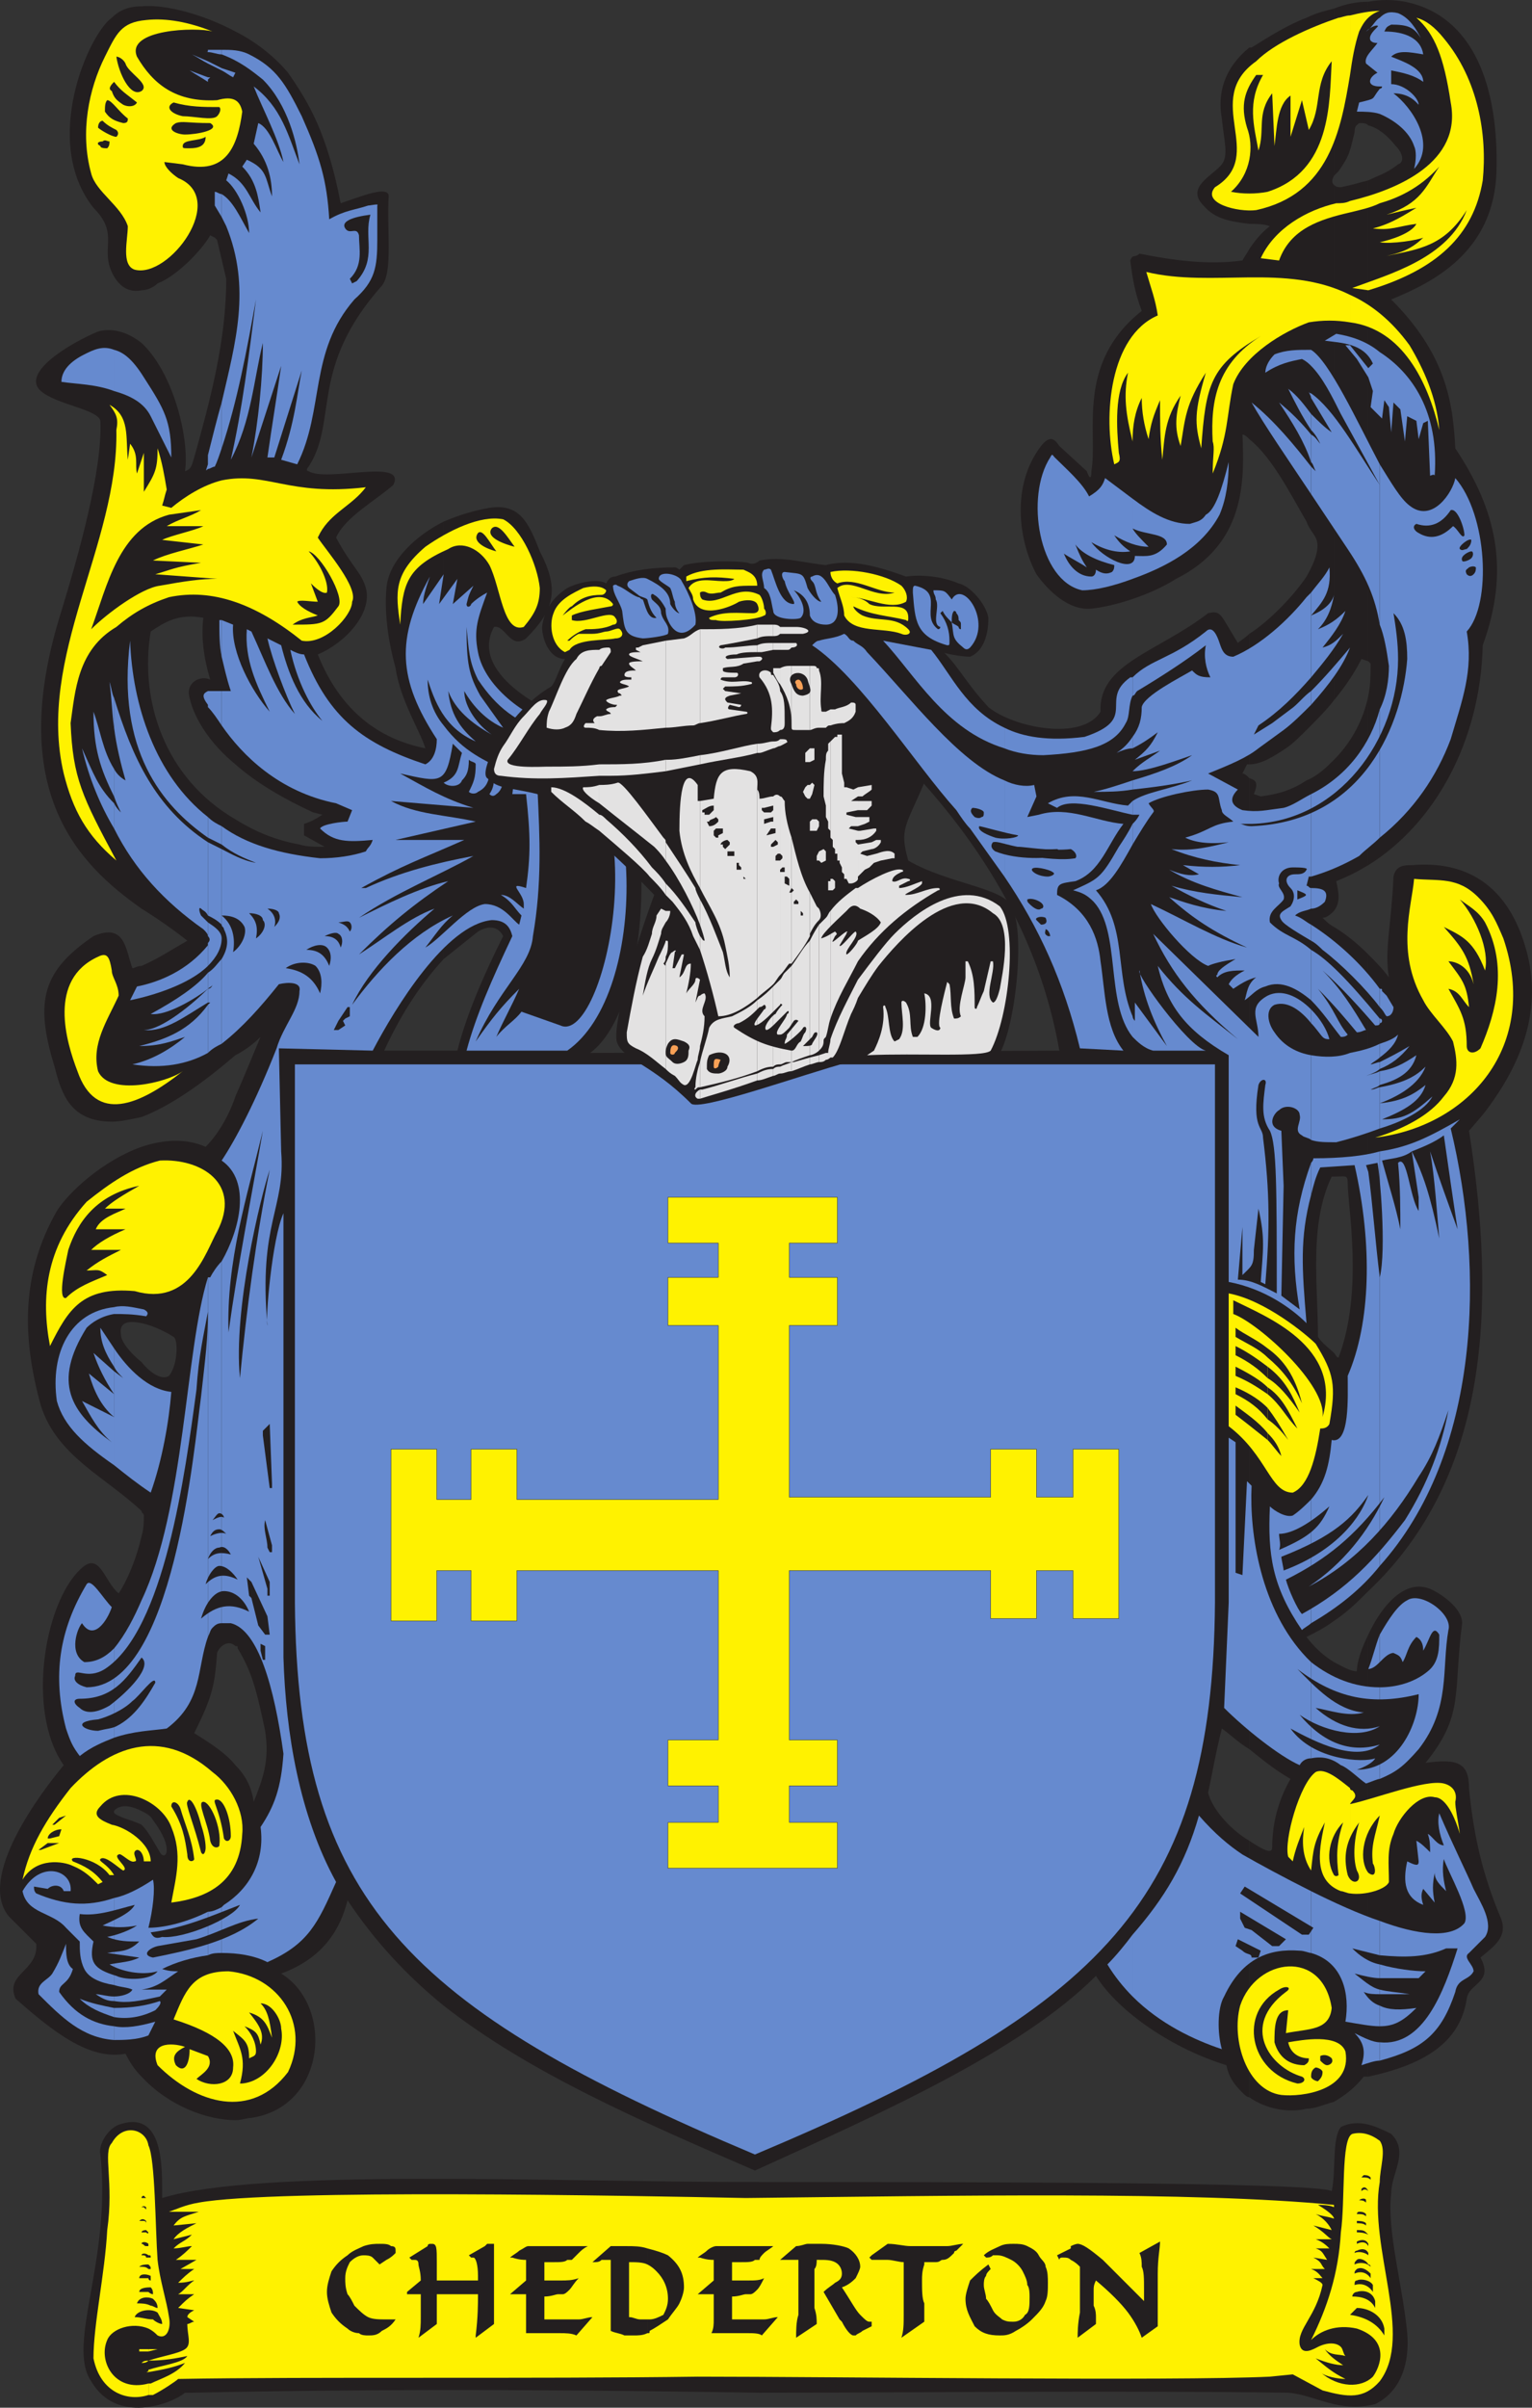
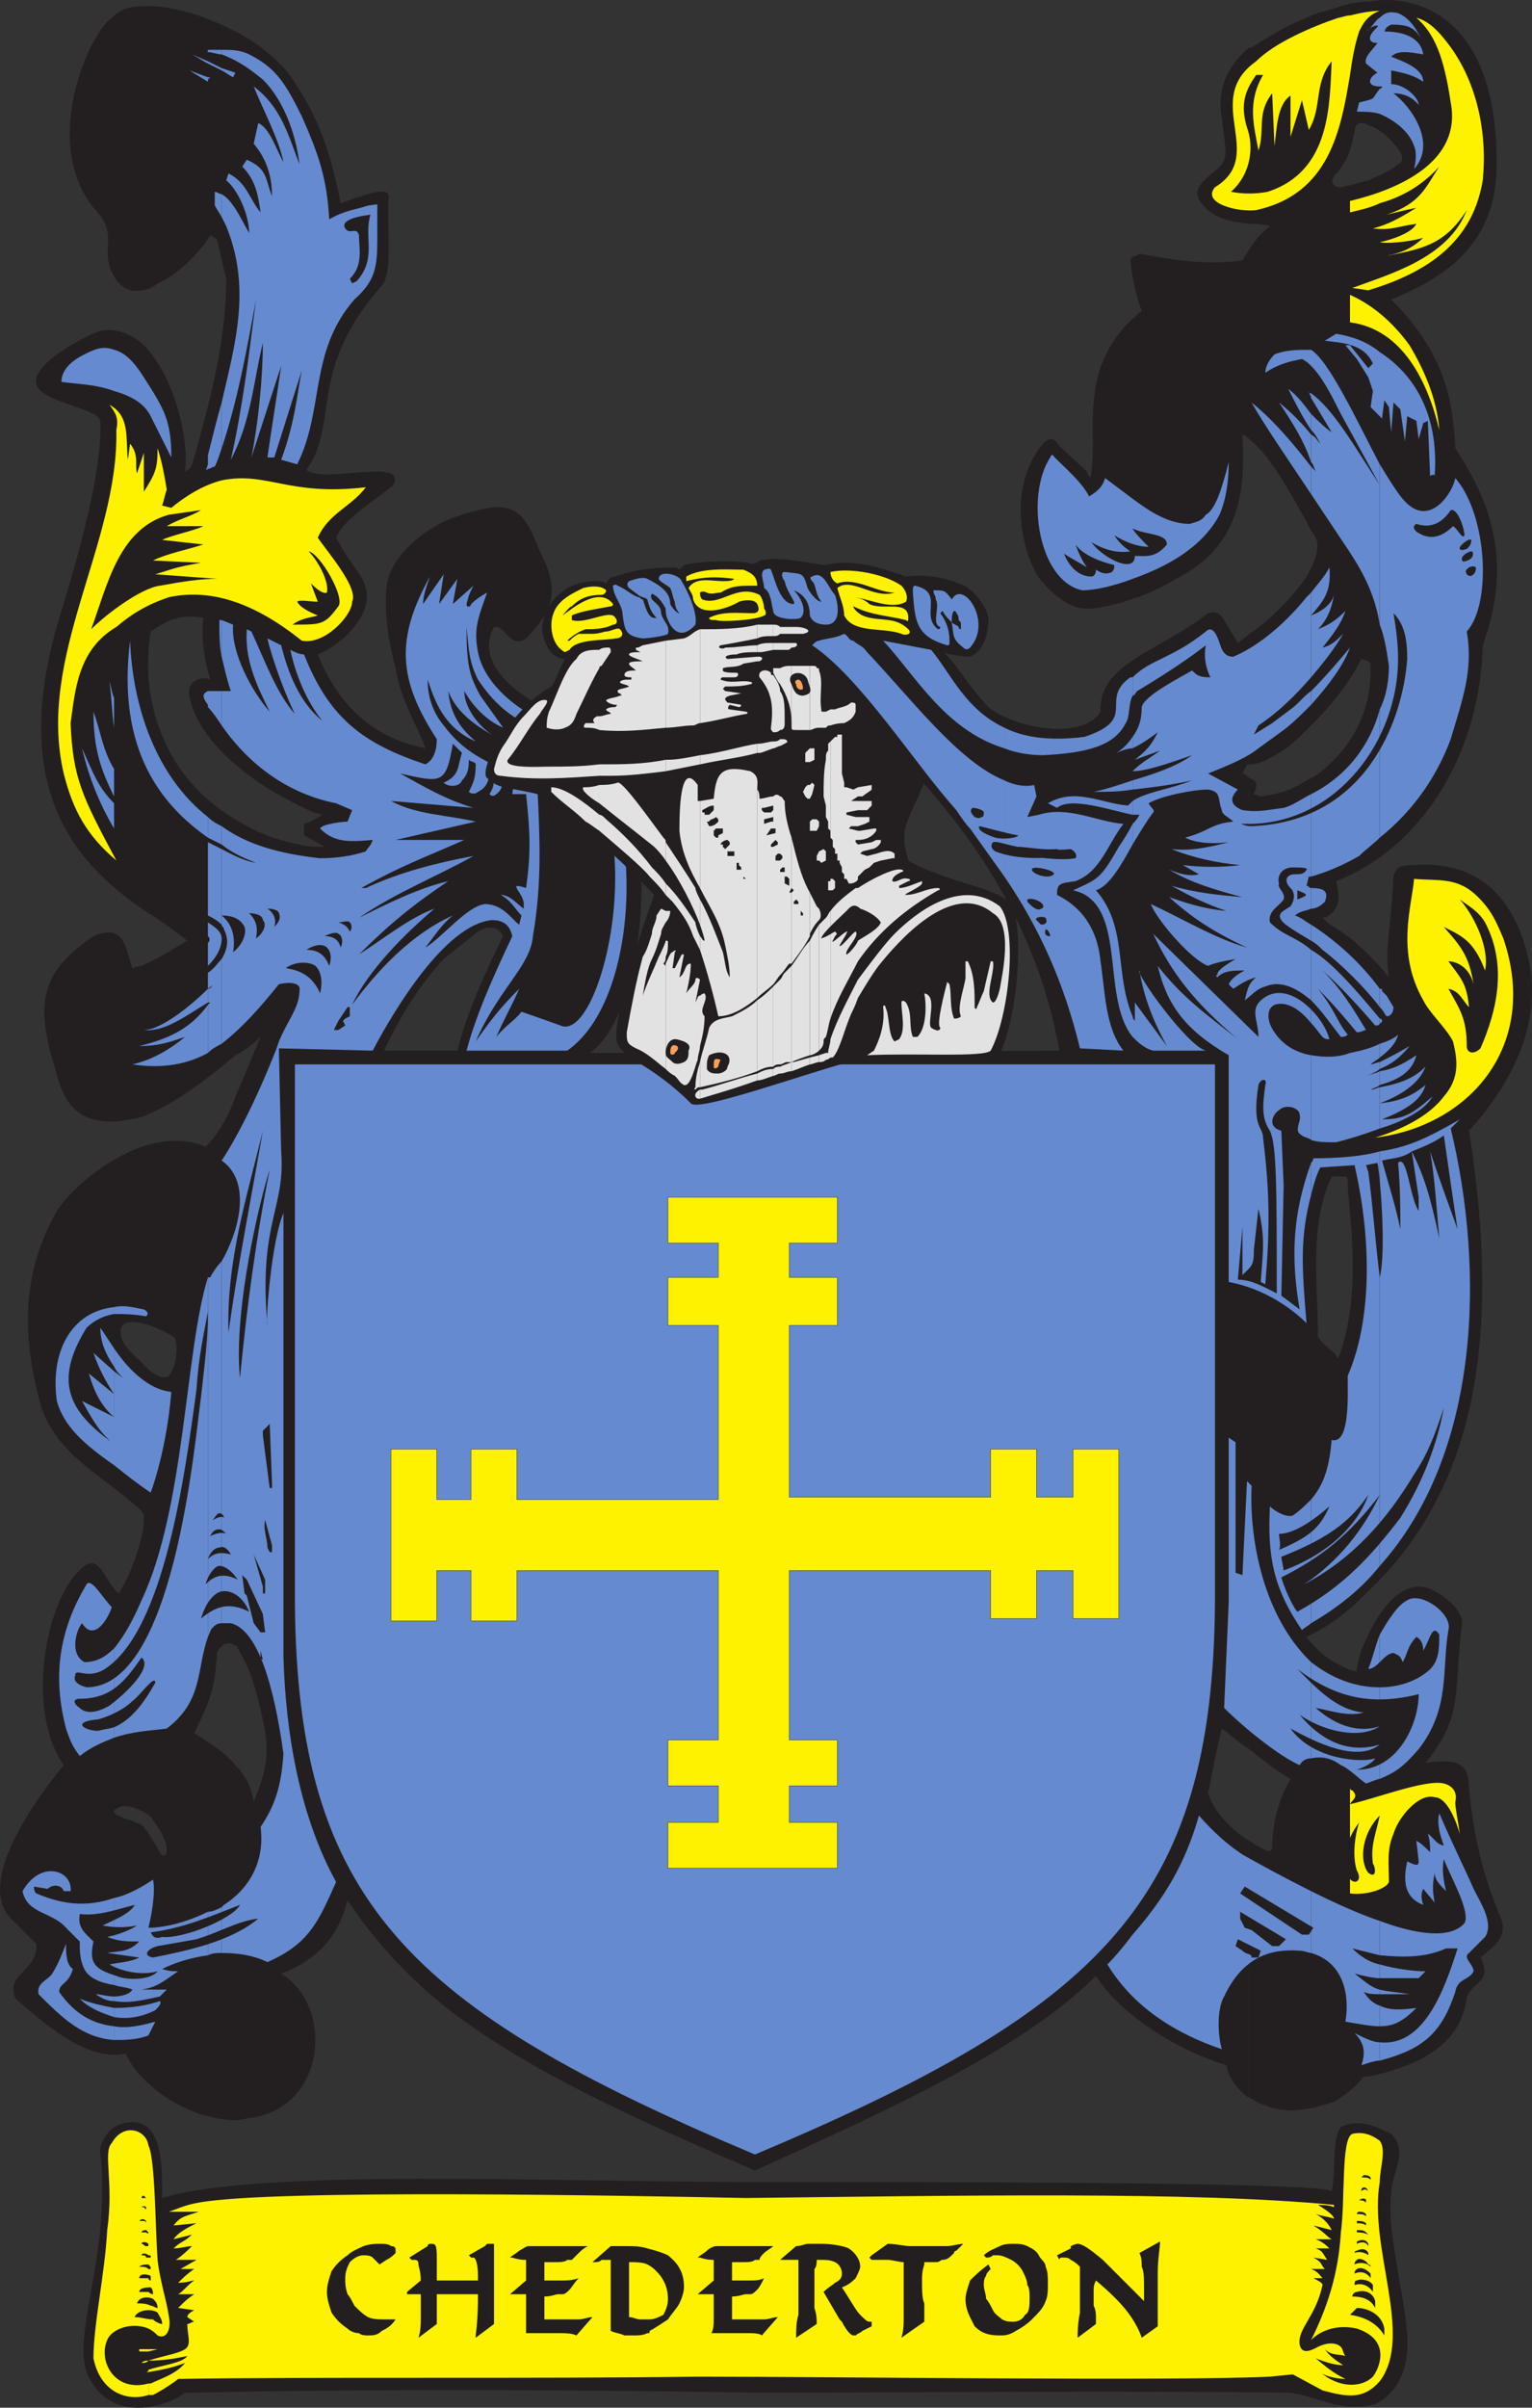
<svg xmlns="http://www.w3.org/2000/svg" width="502.021" height="788.483">
  <rect width="100%" height="100%" fill="#333333" stroke="none" />
  <path fill="#231f20" fill-rule="evenodd" d="M29.883 779.813c-8.25-12 6.75-39.75 3-74.25-.75-3 2.25-8.25 6-9.75 15-5.25 14.25 14.25 14.25 24 31.5-9.75 128.25-5.25 192-5.25 67.5 0 186.75 0 191.25 3 1.5-6.75 0-17.25 3-21 6-3 12 0 16.5 2.25 6 6 0 12.75 0 19.5-1.5 12 3.75 30 5.25 45.75.75 9-1.5 18.75-10.5 23.25-12 3-19.5-3-28.5-3.75-57.75-.75-123 0-173.25 0-51-.75-112.5-1.5-186 0h-2.25c-4.5 3.75-22.5 10.5-30.75-3.75" />
  <path fill="#fff200" fill-rule="evenodd" d="M48.633 780.563v3.75h1.5c3-1.5 7.5-4.5 8.25-5.25 42-.75 117.75 0 170.25-.75 42.75 0 156.75 1.5 187.5 0l7.5-.75 9.75 5.25c8.25 2.25 13.5 3 18.75-3 11.25-15-3.75-43.5 0-65.25 0-4.5 2.25-10.5 0-13.5-3-2.25-6-3-9-2.25-3.75 1.5-2.25 21.75-3.75 32.25-.75 13.5-4.5 24.75-9.75 35.25 3-3 8.25-5.25 15-3.75 11.25 3.75 7.5 12.75 5.25 15.75-3.75 3.75-11.25 3.75-17.25-1.5 1.5 1.5 6 2.25 8.25 2.25-4.5-2.25-6-3.75-9.75-6.75 3.75 1.5 6.75 2.25 9 2.25-2.25-1.5-4.5-3-6-5.25 2.25 2.25 4.5 1.5 6.75 2.25-.75-.75-.75-2.25-1.5-3-1.5-1.5-4.5-1.5-7.5 0-1.5.75-5.25 3-6-.75-.75-5.25 5.25-9 7.5-19.5 0-.75-1.5-1.5-3-2.25h3c-.75-.75-1.5-2.25-3.75-3h4.5c-1.5-1.5-.75-2.25-3.75-3.75l4.5.75c-1.5-2.25-1.5-3-3.75-3.75h4.5c-.75-.75-2.25-2.25-4.5-3h5.25c-1.5-.75-2.25-2.25-6-4.5l6 1.5c-.75-1.5-2.25-3.75-5.25-5.25 2.25.75 3.75.75 6 1.5 0-.75-1.5-2.25-5.25-4.5.75 0 3.75 0 5.25.75v-.75c-46.5-4.5-124.5-3-192.75-2.25-38.25-.75-154.5-3-179.25 1.5-4.5.75-7.5 2.25-9.75 3h9.75c-4.5 1.5-6 1.5-8.25 4.5l7.5-.75c-3 1.5-6 3-7.5 5.25l6-1.5c-2.25 2.25-3.75 2.25-6 4.5 2.25 0 4.5-.75 6-.75-1.5 1.5-3 3-5.25 4.5h6.75l-5.25 3h4.5c-2.25 1.5-3.75 3-5.25 4.5 3 0 4.5-.75 5.25-.75-2.25 1.5-3.75 3.75-5.25 4.5h5.25c-2.25 1.5-3 2.25-5.25 4.5l5.25.75c-1.5.75-2.25 1.5-2.25 2.25l2.25 1.5c-.75 0-1.5.75-2.25.75 0 3.75 1.5 6.75-.75 8.25s-7.5 2.25-12 3.75c5.25 0 9-.75 12.75-1.5-1.5 2.25-8.25 3-12.75 4.5v.75c4.5-.75 8.25-1.5 12-3-3 3.75-8.25 5.25-11.25 6.75h-.75" />
  <path fill="#fff200" fill-rule="evenodd" d="M48.633 769.313v.75l3-.75h-3m0-66.75v60c1.5.75 2.25 1.5 3 2.25 3 1.5 4.5-2.25 3.75-6-.75-5.25-3-12-3.75-18.75-.75-10.5-.75-33-3-37.5m0 60v-60c-.75-5.25-8.25-7.5-12-.75-3 3 .75 12.75-1.5 28.5-.75 14.25-4.5 30.75-4.5 42 2.25 11.25 11.25 14.25 18 12v-3.75c-11.25 3-16.5-7.5-13.5-14.25 1.5-3.75 8.25-6 13.5-3.75" />
  <path fill="#fff200" fill-rule="evenodd" d="M48.633 770.063v-.75h-3v.75h3m0 3c-.75 0-1.5 0-2.25.75.75 0 1.5 0 2.25-.75m0 3.75v-.75c0 .75-.75.75-.75.75h.75" />
  <path fill="#231f20" fill-rule="evenodd" d="m442.383 758.063 2.25-2.25c3.75 0 8.25 2.25 9 6.75v2.25c-2.25-3.75-6-6-11.25-6.75m.75-6c0-.75.75-1.5 1.5-1.5 2.25-.75 5.25 0 6 3v2.25c-1.5-3-4.5-3.75-7.5-3.75m.75-3.75c0-.75 0-1.5.75-1.5 1.5-.75 4.5 0 5.25 1.5v2.25c-1.5-2.25-3.75-3-6-2.25m0-3.75c0-.75 0-.75.75-1.5 1.5-.75 3 0 4.5 1.5v1.5c-1.5-2.25-3.75-2.25-5.25-1.5m0-3c0-.75 0-.75.75-1.5s3 0 3.75 1.5c.75 0 .75.75.75.75-1.5-1.5-3.75-1.5-5.25-.75m2.25-28.5.75-.75c.75 0 1.5 0 2.25.75v.75c-.75-.75-1.5-.75-3-.75m0 4.5v-.75c.75-.75 1.5-.75 2.25.75-.75-.75-1.5-.75-2.25 0m-.75 3c.75-.75 2.25-.75 2.25 0v.75c-.75-.75-1.5-.75-2.25-.75m-.75 4.5s0-.75.75-.75 1.5 0 2.25.75v.75c-.75-.75-1.5-.75-3-.75m0 3v-.75c.75 0 2.25 0 3 .75v.75c-.75-.75-2.25-.75-3-.75m0 3v-.75c1.5 0 2.25 0 3 .75l.75.75c-1.5-.75-3-.75-3.75-.75m0 3.75v-.75c1.5-.75 3-.75 3.75.75v.75c-.75-1.5-2.25-1.5-3.75-.75m-.75 3s0-.75.75-.75c1.5-.75 3-.75 3.75.75v.75c-.75-.75-3-1.5-4.5-.75m-393.75 21.75c-2.25 0-3.75-.75-6-.75.75-2.25 5.25-3 7.5-1.5.75 1.5 1.5 2.25 1.5 3.75-.75 0-2.25-.75-3-1.5m-.75-4.5c-1.5-.75-3-.75-4.5-.75.75-2.25 3.75-2.25 5.25-1.5.75.75 1.5 1.5 1.5 3-.75 0-1.5-.75-2.25-.75m-.75-4.5h-3c0-1.5 3-1.5 3.75-1.5.75.75.75 1.5.75 2.25 0 0-.75 0-1.5-.75m0-4.5h-3c0-1.5 2.25-1.5 3.75-.75v1.5s-.75 0-.75-.75m0-3c-.75-.75-1.5-.75-3-.75.75-.75 2.25-.75 3-.75.75.75.75.75.75 1.5h-.75m-.75-3.75c0-.75-.75-.75-1.5-.75 0-.75 1.5-.75 2.25 0 .75 0 .75 0 .75.75h-1.5m0-3.75c-.75 0-.75-.75-1.5-.75 0-.75 1.5-.75 2.25 0v.75h-.75m0-4.5h-1.5c0-.75 1.5-.75 1.5-.75l.75.75c0 .75-.75 0-.75 0m-.75-3.75h-1.5c.75-.75 1.5-.75 2.25 0v.75s0-.75-.75-.75m0-7.5h-.75c0-.75.75-.75.75-.75l.75.75h-.75m0 3h-.75s.75-.75 1.5 0v.75l-.75-.75m0-7.5h-.75.75v.75-.75m401.25-180v144.75c17.25-3.75 30-10.5 32.25-25.5.75-5.25 9-5.25 4.5-13.5 4.5-3.75 9-6.75 6.75-12.75-6-14.25-9-27-10.5-42.75 0-8.25-3.75-9.75-14.25-8.25 12.75-15.75 9-22.5 12-45.75 0-5.25-7.5-9.75-9-10.5-9-5.25-17.25 4.5-21.75 14.25m0-222.75v208.5c39.75-37.5 42-93.75 33-150.75l4.5-5.25c13.5-17.25 19.5-35.25 14.25-54-6-21.75-20.25-29.25-37.5-27.75-2.25 0-5.25 0-6 3.75-.75 16.5-3 24-1.5 33-2.25-3-4.5-5.25-6.75-7.5m0-84.75v55.5c21.75-13.5 36.75-40.5 37.5-72 9-24.75 4.5-44.25-9-64.5-.75-15-3-30.75-21-48.75 12.75-5.25 33.75-15 34.5-42 .75-27.75-7.5-51-30-55.5-3.75-.75-8.25-.75-12 0v40.5c3 .75 6 3 9 6.75 2.25 2.25 3 5.25.75 6-3.75 3-6.75 3.75-9.75 5.25v157.5l.75.75c0 3.75 0 6.75-.75 10.5m0-186.75V.563c-3.75 0-7.5.75-11.25 2.25v54.75l1.5-1.5c3.75-5.25 3.75-6.75 5.25-12.75 0-2.25.75-2.25 1.5-3 1.5 0 2.25 0 3 .75m0 175.5v-157.5c-3 .75-5.25 1.5-9 2.25-.75 0-1.5 0-2.25-.75v168.75c3.75-4.5 6.75-9 9-13.5l2.25.75" />
  <path fill="#231f20" fill-rule="evenodd" d="M448.383 283.313v-55.5c-1.5 7.5-5.25 15-11.25 21v49.5c2.25-3 1.5-6 .75-9.75 3.75-1.5 6.75-3 10.5-5.25m0 237.75v-208.5c-3.75-3.75-7.5-6.75-11.25-9v81.75c3.75 0 4.5-.75 4.5 2.25 0 7.5 5.25 35.25-3 57-.75 0-.75-.75-1.5-1.5v87.75c4.5-3 7.5-6 11.25-9.75m0 159v-144.75c-2.25 4.5-3.75 9-3.75 12-2.25 0-4.5-1.5-7.5-3v144c3.75-2.25 6.75-4.5 9.75-8.25h1.5m-11.25-622.5V2.813c-3 .75-6 1.5-9 3v165c.75 2.25 2.25 3.75 3 5.25 1.5 3 0 7.5-3 12.75v50.25c3-3 6.75-6.75 9-9.75V60.563c-.75-.75-.75-1.5 0-3m0 240.75v-49.5c-2.25 2.25-5.25 5.25-9 6.75v435c3 0 6-1.5 9-2.25v-144c-3.75-2.25-6.75-5.25-9-8.25 3-1.5 6-3 9-5.25v-87.75c-1.5-1.5-3.75-3-5.25-5.25 0-17.25-3-36.75 4.5-52.5h.75v-81.75c-1.5-.75-3-2.25-3.75-3 1.5 0 3-1.5 3.75-2.25m-9-127.5v-165c-6 2.25-12 6-18 9.75h-.75v57.75c2.25 0 4.5 0 6.75.75-3 2.25-5.25 5.25-6.75 7.5v62.25c7.5 6 13.5 18 18.75 27m0 68.25v-50.25c-4.5 6.75-12.75 15-18.75 18.75v42.75c3.75 0 7.5-2.25 12-5.25 2.25-1.5 4.5-3.75 6.75-6m0 451.5v-435c-4.5 3-9 4.5-15 5.25l-2.25-.75c1.5-3.75.75-4.5-1.5-5.25v318c3.75 3 8.25 6.75 13.5 9.75-3 5.25-6 12.75-6 22.5 0 2.25-3 .75-7.5-2.25v84c5.25 3.75 12.75 5.25 18.75 3.75m-18.75-617.25v-57.75c-8.25 6.75-10.5 15-9 23.25.75 7.5 2.25 12 0 15-3 3.75-12 7.5-6 13.5 3.75 4.5 9 5.25 15 6m0 70.5v-62.25c-.75 1.5-1.5 2.25-2.25 3.75-11.25 1.5-22.5 0-33.75-2.25-1.5 1.5-2.25 0-3 2.25.75 6 1.5 10.5 3.75 16.5-21.75 17.25-14.25 39.75-16.5 52.5 0 3-.75 2.25-1.5 0l-9-8.25c-1.5-2.25-3-3.75-6 0-9.75 12.75-7.5 30.75-1.5 42 3.75 5.25 10.5 12 18 11.25s19.5-4.5 27.75-9.75c22.5-11.25 22.5-31.5 21.75-47.25.75 0 1.5.75 2.25 1.5" />
  <path fill="#231f20" fill-rule="evenodd" d="M409.383 250.313v-42.75c-1.5 1.5-3 2.25-3.75 3l-4.5-7.5c-1.5-2.25-2.25-3-5.25-2.25-16.5 12.75-36 16.5-35.25 32.25-6 9.75-28.5 5.25-36.75-1.5-9-9.75-9.75-14.25-18-21-12.75-7.5-57-9.75-52.5 1.5 40.5 30.75 83.25 72 93.75 132l-153.75.75c22.5-16.5 24-99.75-5.25-108.75-9.75-3-34.5-15.75-26.25-30.75 3.75-.75 5.25 7.5 10.5 3.75 9-9 11.25-15.75 4.5-28.5-3.75-9.75-6.75-15.75-16.5-14.25-4.5.75-9.75 2.25-15 4.5v143.25l11.25-9c3.75-2.25 6.75-1.5 8.25 1.5-6 12-12 25.5-15 37.5h-4.5v312.75c27.75 21.75 63.75 37.5 102 54 41.25-18.75 87-39 111.75-63.75 7.5 12 25.5 24 42.75 29.25.75 3.75 2.25 6 5.25 9 .75.75 1.5 1.5 2.25 1.5v-84c-5.25-3-12-9.75-13.5-15.75 1.5-6.75 2.25-12 4.5-21 2.25 1.5 5.25 4.5 9 6.75v-318c-.75-.75-1.5-1.5-2.25-1.5l1.5-3h.75" />
  <path fill="#231f20" fill-rule="evenodd" d="M145.383 314.063v-143.25c-9 4.5-18 12.75-18.75 21.75s.75 18 3 26.25c1.5 10.5 8.25 21 9.75 26.25-15-3-27.75-12-35.25-30.75 9-3.75 18-13.5 15.75-21.75-1.5-5.25-4.5-6.75-9.75-16.5 3-6.75 12.75-12 18.75-17.25 4.5-9-21.75-.75-27.75-4.5-.75 0-.75-.75 0-1.5 9.75-15 0-32.25 24-59.25 3.75-4.5 1.5-19.5 2.25-29.25 0-3.75-9 0-15.75 2.25-4.5-23.25-10.5-33-17.25-42.75-3.75-4.5-9.75-9.75-17.25-13.5v240c6.75 6 15.75 11.25 25.5 15.75l3 .75c-2.25 1.5-3.75 2.25-6 3v3.75l6.75 3.75c-3 0-6 0-8.25-.75-8.25-1.5-15-4.5-21-8.25v77.25c3-1.5 6-3.75 8.25-6-2.25 5.25-5.25 12.75-8.25 19.5v180c.75 0 .75 0 .75.75 4.5 7.5 6 12.75 9 27 1.5 9.75-.75 15.75-3.75 23.25-.75-5.25-3-9-6-12v116.25c2.25 0 3.75-.75 5.25-.75 24.75-3.75 27-36.75 9.75-47.25 14.25-5.25 19.5-15 21.75-24 9 13.5 19.5 24.75 31.5 34.5v-312.75h-19.5c5.25-11.25 11.25-21 19.5-30m-68.25-63.75v-240c-9.75-5.25-22.5-9-30.75-8.25v93c1.5 0 3.75-.75 5.25-2.25 6-2.25 14.25-10.5 17.25-15.75l1.5.75.75.75 3 12.75c0 20.25-5.25 39.75-10.5 58.5-.75 2.25-.75 3.75-3 4.5 1.5-10.5-3.75-32.25-14.25-42v185.25c6 3.75 11.25 7.5 15 10.5-5.25 3-9.75 6-15 8.25v49.5c9.75-3.75 20.25-11.25 30.75-20.25v-77.25c-23.25-13.5-31.5-39-27.75-61.5 4.5-3 9-6 17.25-4.5-.75 6 0 12.75 2.25 20.25-3-1.5-8.25.75-6.75 6 1.5 6.75 6.75 15 15 21.75m0 288.75v-180c-2.25 6.75-6 12.75-9.75 16.5-6.75-3-14.25-2.25-21 0v57.75c3.75.75 8.25 3 10.5 4.5 1.5.75 1.5 9-1.5 12.75-2.25 1.5-6-.75-9-4.5v48.75c0 .75.75.75.75 1.5 0 1.5 0 4.5-.75 6.75v90c1.5.75 3 1.5 3.75 3 2.25 3 4.5 6.75 4.5 9.75 0 2.25-1.5 2.25-2.25.75-2.25-3.75-3.75-6.75-6-9v82.5c9 9.75 21.75 14.25 30.75 14.25v-116.25c-3-3.75-7.5-6.75-13.5-10.5 6-12 6.75-15.75 7.5-26.25.75-2.25 3.75-4.5 6-2.25m-30.75-444v-93c-4.5 0-7.5 1.5-9.75 3.75-7.5 5.25-23.25 40.5-6 62.25 9 9 1.5 13.5 6.75 22.5 2.25 3.75 5.25 5.25 9 4.5m0 202.5v-185.25c-3.75-3-9-5.25-14.25-3.75-9 3.75-25.5 13.5-18.75 19.5 5.25 4.5 18.75 6 19.5 9.75.75 16.5-7.5 45-12.75 62.25-18.75 59.25 6 83.25 26.25 97.5m0 68.25v-49.5c-1.5 0-2.25.75-3 .75-2.25-6-2.25-15-12.75-10.5-16.5 11.25-19.5 21-12.75 42.75 2.25 9 5.25 18 18.75 18 3 0 6-.75 9.75-1.5m0 67.5v-57.75c-12.75 4.5-24 15-27.75 21-12 21-11.25 42-5.25 63.75 5.25 16.5 21 23.25 33 34.5v-48.75c-3.75-3-6.75-6.75-6.75-9-.75-4.5 3-4.5 6.75-3.75m0 159.75v-90c-1.5 6.75-4.5 14.25-7.5 18.75-4.5-3.75-6-12.75-11.25-9-12.75 9.75-19.5 47.25-6.75 65.25-7.5 9-28.5 36.75-18 49.5l9 9c.75 9-10.5 9.75-6.75 18 12 10.5 24 20.25 36 18 1.5 3 3 5.25 5.25 7.5v-82.5c-1.5-.75-3.75-1.5-6-2.25-1.5-.75-4.5-1.5-2.25-3s5.25-.75 8.25.75" />
  <path fill="#668acf" fill-rule="evenodd" d="M452.133 668.813v6c14.25-3.75 20.25-9 24.75-22.5.75-4.5 4.5-3.75 6-6.75 0-2.25-3.75-4.5-1.5-6l5.25-5.25c3-4.5-1.5-11.25-3.75-15.75-2.25-5.25-6.75-14.25-11.25-24.75-.75 3 0 6.75 1.5 10.5-2.25 0-3.75-3-5.25-3.75.75 2.25.75 3.75.75 6-1.5-1.5-3-3-4.5-3.75l.75 6.75c0 1.5-.75 1.5-3.75 0-1.5 6.75-.75 12 5.25 14.25-.75-2.25-.75-3.75 0-5.25l3.75 4.5c-.75-3.75-.75-6 0-9.75 0 2.25 1.5 3.75 3.75 6-.75-3-1.5-6.75-.75-10.5 1.5 4.5 9 17.25 6.75 21-4.5 5.25-15.75 3.75-27.75-.75v11.25c8.25.75 15 .75 21.75-2.25h3.75c-4.5 14.25-11.25 32.25-25.5 30.75" />
  <path fill="#668acf" fill-rule="evenodd" d="M452.133 656.813v6.75c4.5 0 7.5-1.5 12-6-5.25.75-9 .75-12-.75m0-5.25v1.5h9.75c-4.5-.75-6.75-.75-9.75-1.5m0-8.25v4.5h12.75l2.25-2.25c-3.75 0-9.75-.75-15-2.25m0-90.75v30c5.25-2.25 7.5-3.75 12.75-9.75 10.5-13.5 7.5-26.25 9.75-39 1.5-5.25-9-12.75-13.5-9.75-3 1.5-6 6-9 11.25v9c1.5-1.5 3-3 4.5-3 1.5.75 2.25.75 3 3 1.5-2.25 1.5-5.25 4.5-8.25 1.5.75 2.25 2.25 2.25 4.5 2.25-3.75 3-9 5.25-5.25 0 4.5 0 9-3.75 12-4.5 3.75-10.5 5.25-15.75 5.25m0-175.5v135.75c33-36.75 34.5-96.75 23.25-143.25l3-3c-10.5 6-16.5 9-26.25 10.5m0-15.75v8.25c7.5-2.25 15-6 17.25-10.5-6.75 6-9.75 7.5-16.5 7.5 7.5-3 12.75-6 14.25-11.25-3.75 3-7.5 5.25-15 6" />
  <path fill="#668acf" fill-rule="evenodd" d="M452.133 356.063v5.25c6-2.25 12.75-6 15-12-3 3-6.75 5.25-15 6.75" />
  <path fill="#668acf" fill-rule="evenodd" d="M452.133 350.813v4.5c5.25-1.5 10.5-3.75 12-9.75-4.5 3-7.5 4.5-12 5.25m0-3v2.25c3.75-1.5 6.75-3.75 9.75-7.5-3.75 2.25-6.75 3.75-9.75 5.25m0-6v4.5c3-2.25 5.25-4.5 6-7.5-1.5 1.5-3.75 2.25-6 3m0-8.25v1.5c.75 0 .75-.75.75-.75s0-.75-.75-.75m0-9.75v6c1.5 1.5 1.5 2.25 2.25 3 1.5 0 2.25-1.5 2.25-3l-2.25-3.75-1.5-1.5c0-.75 0-.75-.75-.75m0-91.5v42c11.25-9 18.75-20.25 23.25-32.25 3.75-12.75 7.5-22.5 5.25-35.25 8.25-9 6.75-38.25-3.75-50.25-.75 4.5-7.5 15-15 9-3-2.25-6-7.5-9.75-13.5v6.75l.75.75-.75-.75v45.75c1.5 3.75 2.25 8.25 3 13.5 0 4.5-.75 9.75-3 14.25" />
  <path fill="#668acf" fill-rule="evenodd" d="M452.133 115.313v21l.75.75.75-6 1.5 2.25.75 8.25.75-9.75 2.25 2.25 1.5 10.5.75-8.25 3 1.5.75 6 1.5-5.25 1.5-.75.75 18s1.5-.75 1.5 0c1.5-21-7.5-33.75-18-40.5m0-86.25v8.25c5.25 2.25 9.75 6 11.25 10.5.75 1.5.75 4.5 0 7.5 7.5-8.25-.75-20.25-6.75-24.75 5.25 0 7.5 3 8.25 3.75 0-2.25-4.5-6.75-9-6.75v-4.5c3.75.75 7.5 1.5 10.5 3.75 0-4.5-6.75-6.75-10.5-8.25 2.25-2.25 6-1.5 10.5-.75-.75-5.25-6-7.5-12.75-7.5.75-1.5.75-1.5 2.25-2.25 5.25 0 7.5.75 9.75 4.5-1.5-3-3.75-6.75-7.5-8.25-3-.75-4.5 0-6 1.5v22.5h.75c0 .75-.75.75-.75.75m0-.75v-22.5c-1.5.75-2.25 3-4.5 4.5 2.25-2.25 4.5-2.25 3.75-1.5-1.5 1.5-3 3-2.25 4.5.75.75 1.5.75 2.25.75-1.5 2.25-4.5 4.5-3.75 6.75l3.75 3c-3 1.5-3.75 4.5.75 4.5m0 9v-8.25c-3 3.75-.75 3-6.75 4.5l-.75 3c2.25 0 5.25 0 7.5.75m0 99v-21c-4.5-3.75-9.75-5.25-14.25-6l-3.75 2.25c5.25.75 12.75.75 15.75 7.5l-1.5 1.5-6-7.5h-1.5l3.75 4.5 3.75 6 1.5 4.5-.75 5.25 3 3m0 22.5v-6.75c-7.5-14.25-16.5-33.75-22.5-37.5v5.25c3.75 3.75 6.75 9.75 9.75 15.75l12.75 23.25m0 45.75v-45.75c-7.5-11.25-15-24.75-22.5-30v1.5l6.75 11.25c-2.25-1.5-4.5-3.75-6.75-6v5.25c1.5 1.5 2.25 3 3 4.5-.75-.75-1.5-2.25-3-3v9c.75.75.75 1.5 1.5 3l-1.5-1.5v9l12 18c6 9 9 15.75 10.5 24.75m0 69.75v-42c-3 11.25-10.5 21.75-22.5 27.75v27c5.25-1.5 10.5-3.75 15.75-6.75 2.25-2.25 4.5-3.75 6.75-6m0 55.5v-6c-6-8.25-14.25-15.75-22.5-21v5.25c1.5.75 3 2.25 3.75 3 6 4.5 14.25 12.75 18.75 18.75m0 5.25v-1.5c-10.5-12.75-17.25-19.5-22.5-22.5v16.5c3.75 3.75 6.75 8.25 9.75 12 .75 0 1.5 0 2.25-.75-3.75-4.5-3.75-7.5-9.75-15 5.25 5.25 9 9.75 12.75 14.25 1.5 0 2.25-.75 3-.75-4.5-7.5-8.25-13.5-14.25-19.5 6 5.25 12.75 12.75 17.25 18 .75 0 1.5 0 1.5-.75m0 11.25v-4.5c-3 1.5-6 2.25-9.75 3-3.75 1.5-8.25 1.5-12.75.75v27.75c2.25.75 4.5.75 8.25.75 3-.75 8.25-2.25 14.25-4.5v-8.25h-2.25 2.25v-5.25c-.75 0-1.5.75-3 .75 1.5-.75 2.25-.75 3-1.5v-4.5c-1.5.75-2.25.75-4.5 1.5 2.25-.75 3.75-1.5 4.5-2.25v-2.25c-.75 0-2.25.75-3 .75.75-.75 2.25-1.5 3-2.25m0 166.5v-135.75c-5.25 1.5-12.75 2.25-21.75 2.25 0 .75-.75 1.5-.75 1.5v10.5c.75-3 1.5-6 3-9l11.25-.75c6 26.25 5.25 51.75-2.25 69 0 6.75.75 22.5-5.25 21-.75 8.25-2.25 14.25-6.75 19.5v40.5c9-5.25 16.5-11.25 22.5-18.75m0 31.5v-9c-1.5 3.75-2.25 7.5-3.75 11.25 1.5 0 3-1.5 3.75-2.25m0 38.25v-30c-8.25 0-15.75-3-22.5-8.25v31.5c3.75-.75 6.75 0 9.75 2.25 2.25.75 6 4.5 8.25 6 2.25-.75 3.75-1.5 4.5-1.5m0 57.75v-11.25c-6.75-2.25-15-6-22.5-9.75v20.25c10.5 3 12.75 13.5 11.25 22.5 4.5.75 8.25 1.5 11.25 1.5v-6.75c-2.25-.75-3.75-2.25-5.25-4.5 1.5.75 3.75.75 5.25.75v-1.5c-3-.75-5.25-3-8.25-5.25 3 .75 6 1.5 8.25 1.5v-4.5c-3.75-.75-6.75-3-9-5.25l9 2.25m0 34.5v-6c-2.25 0-5.25-1.5-8.25-3 3 3 3.75 6 2.25 10.5 2.25-.75 4.5-1.5 6-1.5m-22.5-344.25v4.5c1.5 1.5 3 3.75 3.75 4.5s1.5.75 2.25.75c-.75-3-3-6.75-6-9.75m0-39.75v6.75c1.5 0 3-.75 4.5-2.25 1.5-3.75-.75-4.5-4.5-4.5m0-64.5v4.5c6-6.75 10.5-12.75 12.75-18.75-3.75 4.5-8.25 9.75-12.75 14.25m0-32.25v27.75c3.75-4.5 7.5-9 10.5-14.25-2.25 2.25-3.75 3.75-6.75 4.5 3-3.75 6-7.5 7.5-12-3 3-5.25 4.5-9 6 3-3 4.5-6.75 5.25-11.25-.75 3-3.75 5.25-7.5 6.75 3.75-4.5 6.75-7.5 6-15.75-1.5 3-3.75 5.25-6 8.25m0-74.25v-5.25h-.75c-3.75 0-7.5 0-11.25 1.5-2.25 2.25-3 4.5-3 6 4.5-3 8.25-3.75 12-4.5 1.5.75 2.25 1.5 3 2.25m0 10.5v-1.5s-.75 0-.75-.75c0 .75.75 1.5.75 2.25" />
  <path fill="#668acf" fill-rule="evenodd" d="M429.633 140.813v-5.25c-2.25-3-4.5-6-7.5-8.25 2.25 4.5 4.5 9 7.5 13.5m0 10.5v-9c-3-3.75-6.75-7.5-10.5-10.5 4.5 6.75 8.25 12.75 10.5 19.5m0 10.5v-9c-5.25-6.75-12-15-19.5-21 3.75 6.75 12 18.75 19.5 30m0 60v-27.75l-1.5 1.5c-6 7.5-15 15.75-24 19.5-3 0-3.75-2.25-4.5-4.5s-2.25-6-4.5-3.75c-11.25 9-18 9-24 15v6c.75 0 .75-.75 1.5-1.5 7.5-4.5 15.75-9.75 22.5-15-.75 3.75 0 7.5 1.5 10.5-3.75 0-4.5-.75-6-2.25-3.75 2.25-15.75 8.25-16.5 12 0 3.75-.75 6.75-3 9.75v3.75c3-1.5 5.25-3 8.25-5.25-2.25 4.5-3.75 6-7.5 9l8.25-3c-3 2.25-6 3.75-9 6.75 5.25 0 15-3.75 19.5-5.25-5.25 3.75-12 6-19.5 8.25v3c6.75-.75 12.75-1.5 19.5-3-7.5 3-15 3.75-19.5 6.75v4.5h2.25c-.75 1.5-1.5 2.25-2.25 3v6.75c2.25-3.75 4.5-7.5 6.75-10.5.75-.75-.75-1.5-1.5-3 3.75-2.25 14.25-4.5 19.5-4.5 4.5.75 3 3 4.5 6.75 0 1.5 2.25 2.25 3.75 3.75-7.5.75-7.5 3-15.75 5.25 3 1.5 7.5 2.25 14.25 1.5-6 1.5-12 3-18.75 2.25 7.5 3 15 4.5 22.5 5.25-6 .75-12 .75-18.75 0l5.25 3c-3 .75-6 0-9.75-1.5 7.5 4.5 15.75 6.75 24 9-8.25-.75-15.75-1.5-23.25-3.75 5.25 3 11.25 6 18 8.25-8.25-.75-14.25-3-18.75-4.5 7.5 6.75 14.25 11.25 25.5 16.5-10.5-3-20.25-9-31.5-14.25 1.5 4.5 12.75 18 18.75 20.25 1.5-.75 4.5-1.5 9-2.25-3.75 2.25-6 3.75-6 5.25 0 0-.75 0 0 .75 2.25-2.25 5.25-2.25 9-2.25-3 1.5-4.5 3-5.25 4.5l1.5 1.5c2.25-1.5 4.5-3 7.5-3.75-3 2.25-3 5.25-3.75 7.5 2.25-1.5 3.75-3.75 6.75-4.5 5.25-2.25 10.5.75 15 4.5v-16.5c-5.25-4.5-9-4.5-13.5-9-.75-3.75 3-5.25 4.5-7.5.75-2.25-2.25-3.75-1.5-5.25-.75-2.25.75-5.25 4.5-5.25 1.5 0 5.25 0 4.5.75-.75 1.5-2.25 1.5-3.75 1.5-3 0-3.75 2.25-1.5 4.5 1.5 1.5 1.5 3.75 0 6-2.25 1.5-4.5 2.25-3 4.5.75 1.5 6 4.5 9.75 6.75v-5.25c-1.5-.75-3-2.25-5.25-3 1.5-1.5 3.75-1.5 5.25-2.25v-6.75c-.75 0-.75-.75-1.5-.75l.75-3h.75v-27c-3 1.5-6 3.75-9 4.5-6 .75-8.25 1.5-13.5.75-3.75-1.5-4.5-3.75-1.5-6.75l-9.75-5.25c7.5-3 12.75-5.25 16.5-8.25l8.25-6c3-2.25 6-5.25 9-8.25v-4.5c-2.25 1.5-4.5 4.5-6.75 6l-6 4.5-6 3.75 1.5-3c6.75-4.5 12-9.75 17.25-15.75" />
  <path fill="#668acf" fill-rule="evenodd" d="M429.633 335.063v-4.5c-4.5-4.5-9.75-6.75-14.25-4.5-6.75 3.75-3 7.5-3 13.5l-34.5-33.75c6 12.75 13.5 22.5 27.75 34.5-10.5-8.25-18-13.5-26.25-24 3 12.75 9 21 23.25 29.25v74.25c12 2.25 21 9 25.5 13.5-1.5-18-2.25-27.75 1.5-42v-10.5c-6 16.5-6.75 30.75-3.75 48l-6-4.5.75-36-.75-18c-5.25-1.5-2.25-6-.75-6.75 2.25-2.25 6.75-.75 6.75 1.5.75 2.25-2.25 5.25.75 6.75.75.75 2.25.75 3 1.5v-27.75c-4.5-.75-9-3-12-7.5-2.25-3-3-7.5 0-9 4.5-1.5 9 2.25 12 6m0 196.5v-40.5c-1.5 1.5-3.75 3.75-6 5.25-2.25.75-6-1.5-7.5-3-.75 15.75.75 26.25 10.5 40.5.75-.75 2.25-1.5 3-2.25" />
  <path fill="#668acf" fill-rule="evenodd" d="M429.633 575.813v-31.5l-1.5-1.5c-15-15.75-18.75-40.5-18-56.25l-1.5-1.5-1.5 30.75-2.25-.75v-42.75l-2.25-1.5v54l-1.5 34.5c6.75 6.75 18 15.75 24.75 18.75.75-1.5 2.25-2.25 3.75-2.25m0 63.75v-20.25c-9-4.5-17.25-9-22.5-12-4.5-3-9-6.75-14.25-12.75-4.5 15.75-11.25 27-21.75 39v20.25c9 9 20.25 14.25 29.25 17.25-1.5-5.25-1.5-13.5.75-17.25 6-12.75 15-15.75 24.75-15 1.5 0 3 .75 3.75.75m-58.5-306.75v6.75c1.5 1.5 3.75 3.75 6.75 4.5h17.25c-6-1.5-23.25-25.5-21.75-26.25 1.5 9 4.5 16.5 9 24.75l-10.5-14.25v6s-.75-.75-.75-1.5m0-169.5v26.25c10.5-3.75 22.5-9.75 28.5-21 2.25-5.25 3-11.25 3-17.25-2.25 9-4.5 15.75-7.5 17.25-1.5 2.25-3 2.25-5.25 3-6.75 0-12.75-3.75-18.75-8.25m0 26.25v-26.25l-9-6.75c-.75 2.25-1.5 3.75-5.25 6-2.25-4.5-7.5-9-11.25-12.75-.75-.75-.75-1.5-1.5 0-8.25 12.75-3.75 40.5 10.5 43.5 4.5 0 10.5-1.5 16.5-3.75m0 38.25v-6h-.75c-10.5 7.5 3 13.5-15 19.5-12 1.5-20.25 0-26.25-3v6.75c3.75 1.5 8.25 2.25 12.75 2.25 14.25-.75 23.25-3 27-10.5 1.5-2.25.75-6 2.25-9m0 17.25v-3.75c-1.5 2.25-3 3.75-5.25 5.25 1.5-.75 3.75-1.5 5.25-1.5m0 13.5v-3c-4.5 1.5-9 3-12.75 3.75 4.5 0 8.25 0 12.75-.75m0 8.25v-4.5l-1.5 1.5c-9-.75-17.25-6-26.25-.75l3 1.5c4.5-3.75 17.25.75 24.75 2.25m0 9.75v-6.75c-1.5 3-3 5.25-4.5 7.5-6 10.5-6.75 10.5-15 14.25 3 .75 4.5 1.5 6.75 3.75 9 9.75 3.75 33 12.75 44.25v-6.75c-6-14.25-1.5-29.25-12-41.25 4.5-1.5 8.25-8.25 12-15m0 377.25v-20.25c-2.25 3-5.25 6.75-8.25 9.75 2.25 3.75 5.25 7.5 8.25 10.5" />
  <path fill="#668acf" fill-rule="evenodd" d="M329.133 255.563v31.5c11.25 16.5 19.5 34.5 24.75 56.25l14.25.75c-6-7.5-6-19.5-7.5-29.25-.75-7.5-3.75-16.5-14.25-21.75 0-3.75.75-3.75 6-4.5 8.25-3 10.5-12 15.75-18.75-9-.75-18-6-27.75-3l-3.75.75 3-6.75-.75-3.75c-3 .75-6.75 0-9.75-1.5m0-10.5v-6.75c-12.75-6-17.25-17.25-24-25.5l-15.75-3c10.5 11.25 20.25 29.25 39.75 35.25" />
  <path fill="#668acf" fill-rule="evenodd" d="M329.133 287.063v-31.5c-15-6-30.75-27-45-42-1.5-2.25-3-2.25-4.5-3.75-1.5 0-1.5-1.5-3-2.25-3 1.5-6 1.5-8.25 2.25-.75 0-1.5.75-2.25 1.5 15.75 10.5 33.75 39 47.25 54 1.5 2.25 3 4.5 4.5 6l11.25 15.75m-256.5 337.5v15c5.25 0 10.5.75 15 3 13.5-6 16.5-12.75 22.5-26.25-12-21.75-16.5-48.75-17.25-73.5v-145.5c-3.75 8.25-6 35.25-5.25 36.75-3-33.75 6-38.25 4.5-57l-.75-33.75 30.75.75c7.5-14.25 24-41.25 39-42.75 4.5 0 6 2.25 6.75 5.25-6.75 14.25-12 26.25-15 37.5h33c27-18.75 25.5-95.25-2.25-106.5-9.75-1.5-24.75-12-27-24-1.5-7.5 0-11.25 3-19.5-1.5.75-3.75 2.25-5.25 3.75 0 .75-1.5 1.5-1.5 0 .75-3 .75-3 2.25-6l-6.75 6 1.5-8.25-6 8.25 1.5-9.75-6.75 9.75c0-3 1.5-6.75 2.25-9-11.25 20.25-10.5 33.75 2.25 53.25 0 3-.75 6.75-3.75 8.25-20.25-6.75-31.5-15-39.75-36-1.5 0-3-.75-4.5-1.5 2.25 10.5 6.75 18.75 10.5 23.25-7.5-6-11.25-15.75-13.5-24.75l-4.5-2.25c1.5 6.75 6 18.75 9 24.75-6-6.75-9.75-17.25-14.25-27l-1.5-.75c-.75 9.75 3 18 7.5 27-6-6.75-12.75-19.5-12-28.5l-3.75-1.5v12c.75 3 1.5 6.75 3 11.25h-3v11.25c6.75 9.75 18.75 21.75 37.5 25.5l5.25 2.25-1.5 3.75c-1.5 0-8.25.75-9 2.25 4.5 4.5 9 4.5 17.25 3.75-.75 2.25-1.5 2.25-2.25 3.75-4.5 1.5-9.75 2.25-15 2.25-13.5-1.5-24-4.5-32.25-10.5v6c3.75 3 7.5 4.5 11.25 6-4.5-.75-8.25-3-11.25-4.5v24.75c0 .75.75.75.75 1.5 1.5 3 1.5 6-.75 9.75v27.75c6.75-5.25 12.75-12 18.75-19.5 3-.75 7.5-.75 6.75 2.25 0 6-5.25 11.25-7.5 18.75-6.75 17.25-13.5 30-18 36.75 9.75 6.75 6 22.5 0 33v118.5h3c9 2.25 14.25 21 17.25 42.75-.75 11.25-3 17.25-7.5 24 1.5 11.25-3.75 20.25-12 25.5l-.75.75m0-492.75v15c5.25-15.75 8.25-32.25 11.25-48.75-2.25 18-4.5 36-8.25 52.5 6.75-12.75 7.5-26.25 10.5-38.25 0 11.25-1.5 26.25-3.75 37.5l9.75-30c-1.5 10.5-3 19.5-4.5 30h2.25l9-28.5c-1.5 7.5-2.25 17.25-6.75 29.25l5.25 1.5c9-18 3.75-36.75 18.75-54 6.75-6 7.5-10.5 7.5-19.5v-11.25c.75-.75-2.25 0-3 0-4.5 1.5-7.5 1.5-12.75 4.5-.75-12.75-3-20.25-9-33.75-5.25-10.5-8.25-15.75-17.25-20.25-3-1.5-6-1.5-9-1.5v1.5c6 2.25 9.75 5.25 13.5 8.25 8.25 8.25 11.25 21 12 27.75-3.75-9.75-6-18.75-15-25.5 3 7.5 8.25 17.25 9.75 24.75-2.25-3.75-4.5-11.25-8.25-12.75l-1.5 6.75c4.5 5.25 6 11.25 6 17.25-2.25-6-1.5-9-8.25-12l-1.5 2.25c4.5 4.5 5.25 9.75 6 15-3.75-4.5-4.5-9.75-10.5-12.75l-.75 2.25c3.75 3 7.5 11.25 7.5 17.25-3-5.25-5.25-10.5-9-12.75v7.5l1.5 3c8.25 20.25 3 38.25-1.5 57.75" />
  <path fill="#668acf" fill-rule="evenodd" d="M72.633 22.313v.75c1.5.75 2.25 1.5 3.75 2.25l.75-1.5-4.5-1.5m0-4.5v-1.5h-4.5v.75c1.5 0 3 .75 4.5.75m0 5.25v-.75l-4.5-2.25v.75l4.5 2.25m0 48v-7.5c-.75 0-1.5-.75-2.25-.75v4.5l2.25 3.75m0 75.75v-15c-1.5 5.25-3 11.25-4.5 17.25v4.5c.75 0 1.5-.75 2.25-.75.75-1.5 1.5-3.75 2.25-6m0 68.25v-12h-.75c0 4.5 0 8.25.75 12m0 22.5v-11.25h-4.5v5.25c1.5 1.5 3 3.75 4.5 6m0 39v-6c-1.5-.75-3-1.5-4.5-3v6.75l4.5 2.25m0 26.25v-24.75l-4.5-2.25v24c1.5.75 3 1.5 4.5 3m0 39v-27.75c-1.5 1.5-2.25 3-4.5 4.5v5.25c.75-.75 1.5-.75 1.5-1.5 0 .75-.75 1.5-1.5 1.5v4.5h.75l-.75.75v15.75c1.5-1.5 3-2.25 4.5-3m0 189.75v-118.5c-1.5 1.5-3 3.75-3.75 5.25h-.75v117.75c.75-1.5.75-2.25 1.5-3s1.5-1.5 3-1.5m0 108v-15c-1.5.75-3 1.5-4.5 1.5v14.25c1.5-.75 3-.75 4.5-.75m-4.5-330.75v7.5c3-3 4.5-6 4.5-9 0-2.25-2.25-3.75-4.5-5.25v4.5c.75.75.75 1.5 0 2.25m0-283.5v.75l.75-.75zm0-8.25v-.75c0 .75 0 .75-.75.75h.75m0 3.75v-.75l-5.25-2.25c1.5.75 3.75 2.25 5.25 3m0 5.25v-.75l-6-2.25c2.25 1.5 3.75 2.25 6 3.75v-.75m0 127.5v-4.5 3c-.75 2.25-.75 2.25 0 1.5m0 78v-5.25c-1.5.75-2.25 1.5 0 4.5v.75" />
  <path fill="#668acf" fill-rule="evenodd" d="M68.133 274.313v-6.75c-17.25-13.5-24.75-36.75-25.5-57.75-4.5 36 10.5 54 25.5 64.5" />
-   <path fill="#668acf" fill-rule="evenodd" d="M68.133 299.813v-24c-17.25-11.25-24.75-27.75-30.75-47.25v9.75c.75 6 2.25 12 3.75 17.25-1.5-.75-3-2.25-3.75-3.75v9c.75 2.25 1.5 3.75 2.25 5.25-.75-.75-1.5-1.5-2.25-3v8.25c6.75 13.5 16.5 24 29.25 33 .75.75 1.5 1.5 1.5 2.25v-4.5l-2.25-2.25c-.75-1.5-.75-3 0-2.25s1.5.75 2.25 2.25m0 16.5v-7.5.75c-6.75 8.25-15.75 12-23.25 13.5l-2.25 4.5c7.5-1.5 19.5-5.25 25.5-11.25m0 7.5v-5.25c-3.75 4.5-10.5 9-18.75 13.5 5.25.75 15-5.25 18.75-8.25" />
  <path fill="#668acf" fill-rule="evenodd" d="M68.133 328.313v-4.5c-4.5 4.5-15 13.5-21 13.5 6.75.75 13.5-4.5 21-9m0 16.5v-15.75c-6 8.25-13.5 11.25-22.5 13.5 6.75 0 10.5-1.5 15-3-4.5 3.75-10.5 7.5-17.25 9 9.75 1.5 18 0 24.75-3.75m0 191.25v-117.75c-7.5 24-7.5 75.75-21.75 105.75-2.25 5.25-5.25 11.25-9 15.75v29.25c6.75-2.25 12-2.25 17.25-3 12-9 9.75-19.5 13.5-30m0 104.25v-14.25c-6 3-13.5 5.25-19.5 5.25 1.5-6 2.25-12.75 1.5-15.75-4.5 3-9 5.25-12.75 6v28.5c2.25.75 4.5.75 6 1.5-.75 1.5-3.75 2.25-6 2.25v1.5c4.5.75 8.25 0 15-1.5l2.25-2.25h-8.25c5.25-.75 7.5-3 12-6-1.5 0-3 0-5.25-.75 4.5-2.25 9.75-3.75 15-4.5m-30.75 23.25v4.5c3 0 7.5 0 11.25-1.5l2.25-4.5c-5.25 1.5-9.75 2.25-13.5 1.5m0-6v3c4.5.75 9 0 13.5-2.25.75-.75 2.25-2.25 1.5-3-4.5 1.5-9 2.25-15 2.25" />
  <path fill="#668acf" fill-rule="evenodd" d="M37.383 464.063v15.75c3.75 3 7.5 6 12 9 3.75-10.5 6-23.25 6.75-33-7.5-.75-14.25-7.5-18.75-14.25v6c.75 1.5 1.5 2.25 3 3.75l-3-2.25v7.5l.75.75-.75-.75v8.25-.75m0-36v2.25c3 0 6 0 10.5.75.75-.75.75-1.5-.75-2.25-3.75-.75-6.75-1.5-9.75-.75m0-313.5v13.5c5.25 1.5 9.75 3.75 12 8.25l6.75 13.5c0-12-2.25-15.75-9-26.25-3.75-6-6.75-8.25-9.75-9m0 13.5v-13.5c-3.75-1.5-6.75 0-9.75 1.5-4.5 2.25-7.5 5.25-7.5 9 5.25.75 11.25.75 17.25 3m0 110.25v-9.75c-.75-1.5-.75-3-1.5-5.25.75 5.25.75 9.75 1.5 15m0 22.5v-9c-3.75-6-4.5-12.75-6.75-18.75 0 12 2.25 18.75 6.75 27.75m0 10.5v-8.25c-5.25-5.25-6.75-9.75-10.5-18 2.25 9.75 6 18.75 10.5 26.25m0 159v-2.25c-14.25 1.5-21 15-18.75 30.75 2.25 8.25 9 14.25 18.75 21v-15.75l-10.5-5.25c3 5.25 5.25 9.75 9.75 13.5-13.5-9.75-19.5-19.5-8.25-37.5 1.5-1.5 4.5-3.75 9-4.5" />
  <path fill="#668acf" fill-rule="evenodd" d="M37.383 447.563v-6l-4.5-6.75c0 4.5 1.5 8.25 4.5 12.75m0 9v-7.5l-6.75-6c1.5 4.5 3.75 9 6.75 13.5m0 7.5v-7.5l-8.25-6.75c1.5 5.25 3.75 10.5 8.25 14.25m0 105v-29.25c-3 3-6 4.5-9.75 4.5-5.25-3-2.25-11.25-.75-12.75 3.75 6 8.25-.75 9.75-5.25-3-3-6.75-9.75-8.25-7.5-9 15-11.25 30-6.75 47.25 1.5 4.5 2.25 6 4.5 9 3.75-3 7.5-4.5 11.25-6m0 81v-28.5c-9 3-16.5 2.25-25.5-1.5-.75-.75-.75-1.5-.75-2.25l4.5.75c1.5-1.5 4.5-1.5 5.25.75h2.25c.75-6.75-9.75-10.5-15.75 0 1.5 7.5 9.75 6.75 14.25 12l4.5 4.5c0 3 0 6 1.5 9s5.25 4.5 9.75 5.25m0 5.25v-1.5c-2.25 0-4.5-.75-6-.75 2.25 1.5 3.75 2.25 6 2.25m0 5.25v-3c-3.75-.75-7.5-1.5-11.25-3 3 3 6.75 4.5 11.25 6" />
  <path fill="#668acf" fill-rule="evenodd" d="M37.383 668.063v-4.5c-6.75-.75-12.75-3.75-18-11.25 0-3 3-2.25 4.5-7.5-2.25-1.5-2.25-5.25-2.25-8.25-1.5 3.75-2.25 6-4.5 9.75-1.5 2.25-5.25 3-4.5 6.75 7.5 7.5 14.25 14.25 24.75 15" />
  <path fill="#fff200" fill-rule="evenodd" d="M442.383 590.813v29.25c5.25.75 12-1.5 12.75-3.75 0-6-.75-10.5 1.5-15.75 1.5-5.25 8.25-13.5 13.5-12 3 0 6 4.5 8.25 12-.75-5.25-1.5-8.25-1.5-10.5.75-3-.75-5.25-3.75-6-6-1.5-23.25 5.25-30.75 6.75m0-5.25v5.25c.75-1.5 3-2.25.75-4.5 0 0-.75 0-.75-.75m0-489v9c17.25 2.25 25.5 19.5 29.25 35.25-.75-10.5-5.25-20.25-9.75-27.75-6-8.25-12.75-13.5-19.5-16.5m0-30.75v3.75c3-.75 6.75-1.5 9.75-3 5.25-1.5 12.75-4.5 19.5-12-4.5 6.75-6 12-17.25 15.75 3-.75 6-1.5 9.75-2.25-3.75 2.25-8.25 5.25-14.25 6.75 6 .75 8.25-.75 14.25-1.5-1.5 3-8.25 5.25-12 6 3.75.75 12.75-.75 14.25-1.5-4.5 4.5-9 5.25-12 6 10.5-2.25 18.75-3 26.25-15-6 15.75-25.5 21-37.5 25.5l5.25.75c22.5-6.75 34.5-18 37.5-36 1.5-15-1.5-33-12.75-46.5-3-3.75-6-6-9-6.75 6 5.25 9 12.75 11.25 27.75 3.75 19.5-17.25 28.5-33 32.25m0-60.75v19.5c.75-5.25 1.5-9.75 3-14.25.75-1.5 2.25-5.25 6.75-6.75-3 0-6.75.75-9.75 1.5m30.75 354c-4.5 6-12.75 10.5-22.5 13.5 30.75-3.75 54-30 42-65.25-2.25-5.25-3.75-9-8.25-13.5-6.75-6.75-12.75-5.25-21-6-.75 9-6 24 3 39.75 2.25 4.5 7.5 9 9.75 13.5 1.5 6 2.25 12-3 18m-435-77.25c-9.75-8.25-14.25-16.5-17.25-28.5-9-38.25 18-75 17.25-112.5.75-3.75 0-5.25-2.25-8.25 6.75 3.75 5.25 10.5 6 18l.75-5.25c3 3.75 1.5 6.75 2.25 9.75l2.25-6.75v12.75c3.75-6 4.5-7.5 4.5-14.25 1.5 4.5 2.25 9 3 13.5-.75 2.25-.75 3-1.5 5.25l3 .75c4.5-3.75 10.5-7.5 16.5-9 15-3 21.75 5.25 47.25 2.25-4.5 6-11.25 8.25-15 15l-.75 1.5c3 4.5 13.5 16.5 11.25 21 0 4.5-9 14.25-16.5 12.75-15-12-29.25-17.25-43.5-14.25-6.75 2.25-12 5.25-17.25 9.75-12.75 7.5-13.5 21-15 31.5.75 18 3.75 24 15 45m404.25-257.25v-19.5c-1.5 0-3 .75-3.75.75-9 3-21 8.25-27 14.25-18 12.75 3.75 30.75-13.5 41.25-4.5 5.25 7.5 8.25 13.5 7.5 24-5.25 27.75-26.25 30.75-44.25" />
-   <path fill="#fff200" fill-rule="evenodd" d="M442.383 69.563v-3.75c-1.5.75-3 .75-4.5.75-9.75 2.25-20.25 8.25-24.75 18l6 .75c3.75-10.5 13.5-13.5 23.25-15.75m0 36v-9c-21-10.5-45-2.25-66.75-7.5 1.5 5.25 3 9 3.75 14.25-15.75 6.75-18 33-14.25 48.75 1.5-.75 2.25-.75 1.5-3.75-.75-8.25-1.5-20.25 3-26.25-1.5 7.5-.75 13.5 1.5 22.5 0-5.25.75-9.75 3-14.25 0 4.5.75 9 2.25 13.5.75-5.25 1.5-7.5 3.75-12.75 0 6.75 0 12.75.75 19.5.75-7.5.75-13.5 6-21-1.5 6-2.25 10.5 0 16.5 1.5-9 1.5-13.5 8.25-24-3.75 12.75-3.75 16.5-1.5 24.75 1.5-21 3-27 19.5-36.75-14.25 9-16.5 21-15.75 34.5.75 2.25 0 4.5 0 10.5 5.25-12.75 4.5-18.75 6.75-29.25 3.75-9.75 16.5-17.25 24.75-20.25 4.5-.75 9-.75 13.5 0m0 485.25v-5.25c-3.75-3-8.25-6.75-11.25-5.25-5.25 3.75-10.5 22.5-9 27.75l1.5 1.5c.75-3.75 2.25-7.5 3.75-11.25-.75 4.5-.75 9.75 2.25 14.25.75-6.75.75-9 4.5-15.75-1.5 7.5-4.5 18.75 5.25 22.5.75 0 2.25.75 3 .75v-29.25m-372.75-580.5c-5.25-1.5-28.5-.75-24.75 8.25 5.25 9 12.75 15 26.25 14.25 5.25-1.5 7.5 0 8.25 3.75-1.5 11.25-5.25 21-19.5 17.25l-6-.75c0 1.5 2.25 3.75 4.5 5.25 16.5 6.75-3 33-14.25 30-4.5-1.5-2.25-9.75-2.25-14.25-2.25-6.75-10.5-11.25-12-17.25-3.75-13.5-.75-27.75 4.5-38.25 3.75-7.5 5.25-11.25 13.5-12 6.75-.75 14.25.75 21.75 3.75m-53.25 430.5c-3-15.75-1.5-32.25 12-47.25 7.5-6 15-11.25 24-13.5 13.5-.75 27 7.5 18.75 23.25-3.75 6.75-9 24.75-27 19.5-17.25-1.5-21.75 6-27.75 18m386.25 26.25c12.75 9.75 13.5 21.75 21 21.75 5.25-2.25 7.5-11.25 9-21 .75 0 2.25 0 3-1.5 2.25-12.75 1.5-16.5-4.5-26.25-3-3-16.5-14.25-28.5-16.5v43.5m17.25 219c-11.25-1.5-16.5-18-13.5-29.25 5.25-15.75 27-18.75 30 .75-.75 7.5-7.5 6.75-15 8.25l.75-7.5c-4.5 0-4.5 6-4.5 10.5 1.5 5.25 5.25 7.5 9.75 7.5 1.5-.75 1.5-1.5 1.5-2.25-3 0-6-1.5-6.75-5.25 4.5-.75 16.5-3 18.75 3 2.25 12.75-14.25 15-21 14.25m-412.5-70.5c2.25-10.5 7.5-19.5 15.75-30 12.75-13.5 29.25-20.25 46.5-5.25 6 4.5 10.5 12.75 9.75 20.25-.75 15.75-11.25 21-23.25 22.5 1.5-8.25 3.75-15.75 0-24.75-3-8.25-16.5-15-23.25-6.75-3 3 0 4.5 3.75 6 4.5.75 12.75 6 12.75 12h-2.25c0-1.5-.75-3.75-2.25-3.75-2.25.75.75 3.75-.75 3.75-1.5.75-4.5-3-5.25-2.25-2.25.75 3.75 4.5 1.5 5.25-1.5-.75-6-5.25-7.5-3.75-.75.75 2.25 1.5 4.5 5.25h-1.5c-4.5-6-14.25-6.75-12-4.5 3.75 1.5 6.75 3 9.75 6.75l-1.5.75c-2.25-2.25-4.5-4.5-8.25-6-3-1.5-12-3-16.5 4.5m44.25 60.75c-3-7.5 4.5-7.5 9-6-3 1.5-4.5 3-3 6 3 3 4.5-.75 4.5-5.25l6 2.25c2.25 3.75-2.25 6-3.75 7.5 4.5 3 12 2.25 12-3.75.75-6-5.25-11.25-19.5-15.75 3.75-9 6-15.75 18-15.75 16.5 1.5 27 17.25 19.5 33-12 15.75-30 10.5-42.75-2.25m79.5-471.75c-1.5-10.5-2.25-16.5 8.25-25.5 7.5-5.25 18-10.5 25.5-9 6 3 11.25 15 12 22.5 0 5.25-1.5 8.25-5.25 12.75-6.75 2.25-7.5-12.75-11.25-20.25-3-5.25-9-8.25-13.5-5.25-13.5 6-15 11.25-15.75 24.75m-71.25 146.25c-14.25 11.25-28.5 17.25-34.5 0-3.75-9.75-9.75-30 6.75-37.5 3-1.5 3.75 0 4.5 4.5 0 2.25 2.25 4.5 2.25 8.25-3.75 8.25-9 15.75-6.75 24.75 3.75 8.25 22.5 3.75 27.75 0" />
  <path fill="#231f20" fill-rule="evenodd" d="M161.883 253.313c0 3 0 4.5-1.5 6.75.75.75 1.5.75 2.25 0 2.25-1.5 2.25-4.5 3-7.5-6.75-3.75-13.5-6-20.25-15-3.75-4.5-5.25-9.75-5.25-15 2.25 6.75 5.25 15.75 15.75 20.25-5.25-4.5-8.25-9-9-16.5 2.25 6 7.5 10.5 14.25 14.25-4.5-3-9-9-9-14.25 3 5.25 7.5 9.75 12.75 12l-7.5-10.5c-3.75-6.75-4.5-10.5-4.5-22.5.75 7.5.75 11.25 3.75 17.25 6 9 12.75 14.25 23.25 17.25 37.5 18 18 102.75 3.75 96l-12.75-4.5c-2.25 3-5.25 4.5-8.25 8.25 2.25-5.25 5.25-10.5 7.5-15.75-6 6-9 9.75-14.25 17.25 7.5-17.25 18-24.75 18.75-34.5 3-17.25 2.25-32.25 1.5-48l-7.5-4.5-.75 6h4.5c1.5 13.5 1.5 20.25 0 30.75-6.75-2.25-.75 1.5-.75 5.25v1.5c-2.25-1.5-4.5-4.5-7.5-4.5 3.75 2.25 4.5 4.5 6.75 6.75l-.75 3c-2.25-1.5-5.25-6.75-11.25-6.75-6 .75-14.25 11.25-19.5 14.25 3-3.75 5.25-7.5 9-10.5-13.5 6-24.75 18-33 29.25 5.25-11.25 17.25-23.25 27-31.5-8.25 3-16.5 9.75-24.75 15 9.75-9.75 18-16.5 29.25-24-9.75 2.25-20.25 7.5-29.25 12 12-8.25 27-14.25 37.5-20.25-12 2.25-24 5.25-35.25 10.5h-1.5c13.5-7.5 20.25-9.75 33.75-15.75h-22.5l26.25-6c-9.75-2.25-19.5-2.25-27.75-6.75l27 2.25c-9.75-3-15.75-6.75-24-11.25 13.5 3 15 3.75 17.25-9.75l3 3c-1.5 4.5-.75 7.5-6 9.75 1.5 1.5 5.25 1.5 6-.75 1.5-1.5 2.25-3 2.25-6.75.75.75 2.25.75 2.25 1.5 0 4.5-.75 6-2.25 9 .75.75 2.25.75 3 0 1.5-.75 3.75-2.25 3.75-6.75l1.5.75m257.25 398.25c2.25-1.5 4.5-.75 2.25.75-15 11.25-5.25 24.75 5.25 27.75 1.5.75.75 2.25-1.5 2.25-15.75-3.75-19.5-23.25-6-30.75m10.5 28.5c0-.75 0-2.25 1.5-3 .75 0 2.25.75 2.25 1.5 0 1.5-.75 2.25-1.5 3-.75 0-2.25-.75-2.25-1.5m3-5.25v-1.5c1.5-.75 3 0 3.75.75.75 1.5-.75 2.25-1.5 2.25s-1.5-.75-2.25-1.5m-394.5-27.75c-7.5-2.25-9-4.5-7.5-11.25-3-3-5.25-4.5-4.5-9 6 .75 12-1.5 18-3-1.5 3-7.5 5.25-10.5 6.75 3.75.75 7.5.75 11.25 0-2.25 1.5-6 3-9.75 3.75 3.75 1.5 6.75 1.5 10.5 1.5-3.75 3.75-6.75 3-10.5 3.75l10.5 1.5c-3 1.5-6 1.5-9.75 2.25 3.75 2.25 10.5 3.75 15.75 2.25-2.25 3-10.5 3-13.5 1.5" />
  <path fill="#231f20" fill-rule="evenodd" d="m51.633 637.313 12.75-2.25c7.5-2.25 13.5-6 20.25-6.75-9 7.5-23.25 10.5-34.5 12.75-3.75-.75-1.5-3 1.5-3.75m1.5-3c-2.25.75-3 0-3.75-1.5 11.25-1.5 19.5-5.25 29.25-9-2.25 4.5-18.75 11.25-25.5 10.5m357 6.75c0-1.5-1.5-.75-3-2.25l-2.25-1.5.75-2.25 7.5 3.75-.75 2.25h-2.25m6.75-3.75-6.75-5.25-2.25-.75-1.5-3v-2.25l15 9-2.25 2.25h-2.25m9.75-3.75-20.25-13.5 1.5-2.25 22.5 13.5-1.5 2.25h-2.25m-365.25-26.25c-.75-5.25-1.5-9.75-5.25-15.75 0-2.25 2.25-1.5 3 .75 1.5 5.25 3.75 9.75 4.5 16.5 0 .75-2.25 1.5-2.25-1.5m380.25 6.75c-1.5-6-.75-11.25 3.75-17.25-1.5 4.5-2.25 11.25-.75 15.75 2.25 3.75-1.5 5.25-3 1.5m-4.5 0c-3-5.25-1.5-12.75 3-17.25-2.25 6.75-2.25 11.25-1.5 17.25 0 0-.75.75-1.5 0m-424.5-8.25 3-2.25h3.75l-6 2.25h-.75m435.75 7.5c-3-3.75-2.25-12.75 3.75-18.75-1.5 6.75-3 9.75-2.25 15.75.75.75 1.5 5.25-1.5 3m-382.5-6.75c-2.25-9-5.25-15.75-4.5-16.5.75-2.25 3 1.5 4.5 7.5.75 2.25 1.5 5.25 1.5 7.5 0 1.5-.75 3-1.5 1.5m3-3.75c-.75-6-4.5-12.75-2.25-12.75s6 8.25 5.25 14.25c0 .75-2.25 1.5-3-1.5m-53.25-.75c0-1.5 2.25-3 4.5-3l-.75 2.25-3 .75h-.75m57.75 0c-1.5-10.5-4.5-12.75-2.25-12.75s4.5 6 4.5 12c0 1.5-1.5 2.25-2.25.75m-56.25-4.5 2.25-2.25 2.25-.75-3.75 3h-.75m427.5-18c2.25-.75 5.25-2.25 6-3.75-3.75 1.5-20.25.75-27.75-9.75 8.25 4.5 21.75 11.25 29.25 5.25-9.75 3-18.75-.75-26.25-9.75 7.5 5.25 19.5 8.25 26.25 3.75-6.75 2.25-14.25 0-21-6 4.5.75 10.5 3 15.75 1.5-9-.75-15.75-8.25-21.75-14.25 12.75 9.75 24.75 12 39.75 8.25 0 9.75-6.75 24.75-20.25 24.75m-412.5-16.5c3-.75 8.25-3 11.25-6 2.25-1.5 7.5-9 7.5-6-3 5.25-6.75 11.25-12.75 14.25-1.5.75-3 .75-6 1.5-4.5 0-9-3 0-3.75" />
  <path fill="#231f20" fill-rule="evenodd" d="M26.133 559.313c-2.25-1.5-2.25-3 0-3 10.5 0 15-6 20.25-13.5 3.75 3-4.5 11.25-10.5 15.75-5.25 3-8.25 2.25-9.75.75" />
-   <path fill="#231f20" fill-rule="evenodd" d="M65.883 457.313c-2.25 16.5-9 95.25-37.5 95.25-3-.75-4.5-2.25-3.75-3.75 0-3 3.75 1.5 9.75-2.25 19.5-12.75 26.25-63.75 30-91.5.75-11.25 2.25-17.25 3.75-25.5 0 9-.75 14.25-2.25 27.75m20.25 86.25-.75-3v-2.25l1.5.75v4.5h-.75m.75-8.25-2.25-3-2.25-9-.75-.75-.75-6 1.5 1.5 5.25 11.25.75 6h-1.5m334.5-18c13.5-6.75 22.5-14.25 32.25-27-5.25 11.25-13.5 21.75-24.75 29.25 15.75-8.25 27-21 36-36 4.5-6.75 6.75-12.75 9.75-21.75-2.25 12-6.75 24-14.25 36-9.75 12.75-18.75 22.5-33.75 30.75-1.5-1.5-4.5-8.25-5.25-11.25m-333.75 5.25v-2.25l-3-10.5 3.75 8.25v4.5h-.75" />
+   <path fill="#231f20" fill-rule="evenodd" d="M65.883 457.313c-2.25 16.5-9 95.25-37.5 95.25-3-.75-4.5-2.25-3.75-3.75 0-3 3.75 1.5 9.75-2.25 19.5-12.75 26.25-63.75 30-91.5.75-11.25 2.25-17.25 3.75-25.5 0 9-.75 14.25-2.25 27.75m20.25 86.25-.75-3v-2.25v4.5h-.75m.75-8.25-2.25-3-2.25-9-.75-.75-.75-6 1.5 1.5 5.25 11.25.75 6h-1.5m334.5-18c13.5-6.75 22.5-14.25 32.25-27-5.25 11.25-13.5 21.75-24.75 29.25 15.75-8.25 27-21 36-36 4.5-6.75 6.75-12.75 9.75-21.75-2.25 12-6.75 24-14.25 36-9.75 12.75-18.75 22.5-33.75 30.75-1.5-1.5-4.5-8.25-5.25-11.25m-333.75 5.25v-2.25l-3-10.5 3.75 8.25v4.5h-.75" />
  <path fill="#231f20" fill-rule="evenodd" d="M420.633 514.313c0-.75-.75-3.75-.75-4.5 17.25-6.75 23.25-12.75 28.5-20.25-2.25 6.75-9.75 18-27.75 24.75m-332.25-6-.75-1.5c0-3-1.5-6-.75-9l2.25 8.25v2.25h-.75m330.75-.75c.75-1.5 0-3.75 0-5.25 4.5 0 10.5-3.75 16.5-9-3 6.75-6 9.75-16.5 14.25m-330.75-20.25-2.25-17.25v-1.5l2.25-2.25.75 19.5v1.5h-.75m327-18v2.25c1.5 1.5 3 3.75 4.5 5.25-.75-3-2.25-5.25-4.5-7.5m0-8.25v3.75c2.25 1.5 4.5 3.75 6.75 6.75-3-5.25-4.5-7.5-6.75-10.5m0-6.75v2.25c4.5 3.75 6 7.5 9.75 11.25-3-6-5.25-10.5-9.75-13.5m0-6.75v3.75c3.75 2.25 6.75 6 10.5 11.25-2.25-5.25-4.5-10.5-10.5-15m0-6v3c4.5 3.75 8.25 8.25 11.25 15-2.25-9-6-14.25-11.25-18m0 3v-3c-3.75-3-7.5-4.5-10.5-6.75v3c3.75 2.25 7.5 3.75 10.5 6.75" />
  <path fill="#231f20" fill-rule="evenodd" d="M415.383 451.313v-3.75c-3-2.25-6-4.5-10.5-6.75v3c4.5 2.25 7.5 4.5 10.5 7.5m0 5.25v-2.25c-2.25-2.25-6-4.5-10.5-6.75v3c5.25 2.25 8.25 4.5 10.5 6m0 8.25v-3.75c-2.25-2.25-5.25-4.5-10.5-6.75v2.25c4.5 2.25 7.5 4.5 10.5 8.25m0 6.75v-2.25c-3-3.75-7.5-6.75-10.5-9v3c3 2.25 6.75 5.25 10.5 8.25m-11.25-45.75c10.5 5.25 36 15 29.25 38.25 1.5-10.5-21-30.75-29.25-33.75v-4.5m1.5-6.75 1.5-17.25v15.75c3-3 3.75-3 3.75-8.25l1.5-13.5c2.25 9.75 1.5 13.5.75 24l1.5.75c1.5-18 1.5-30-.75-48 0-3.75-3.75-3-1.5-17.25.75-2.25 3-2.25 2.25 0-.75 6-1.5 10.5 1.5 15 2.25 4.5 2.25 19.5 2.25 53.25-4.5-2.25-8.25-4.5-12.75-4.5m-383.25-9.75c3-9 9-18 23.25-21-5.25 3-9 5.25-11.25 7.5h6.75c-3 1.5-8.25 3-9.75 6.75h9.75c-5.25 2.25-9 4.5-11.25 6.75h9.75c-4.5 2.25-7.5 3.75-11.25 6.75 3.75 0 3.75-.75 6.75 1.5-5.25 2.25-9.75 3.75-13.5 7.5-3 .75 0-12 .75-15.75m429.75 9c-1.5-12-2.25-23.25-3.75-34.5l-.75-2.25 3.75-.75c.75 3 3 28.5.75 37.5m10.5-41.25c3.75-1.5 7.5-3 10.5-5.25 1.5 10.5 3 21 4.5 30.75-3-8.25-6-16.5-9-25.5 1.5 8.25 2.25 20.25 3 28.5-3-14.25-5.25-21-9-28.5m-9.75 3c3-.75 6.75-.75 9.75-3l2.25 15v4.5c-3-4.5-3.75-18.75-6.75-15.75.75 7.5.75 15.75.75 21.75-1.5-7.5-3.75-14.25-6-22.5m27.75-37.5c0-9-2.25-12-6-18.75 3.75.75 4.5 3.75 6.75 6-.75-7.5-2.25-9-6.75-15 2.25 0 6.75 1.5 8.25 7.5-1.5-9-3.75-12-9.75-18.75 6 3 9.75 4.5 13.5 14.25 1.5-6.75-3-17.25-8.25-23.25 3 2.25 6 3.75 8.25 7.5 7.5 14.25 3.75 29.25-1.5 41.25-2.25 2.25-4.5 1.5-4.5-.75m-371.25-5.25 1.5-3 3-4.5h.75v3l-1.5.75-.75.75.75 1.5-2.25 1.5h-1.5m234-30.75c-1.5-.75-.75-1.5-.75-2.25.75 0 1.5 1.5 1.5 2.25h-.75m-3.75-5.25c-.75-.75 1.5-1.5 3-.75.75 1.5 0 2.25-1.5 2.25l-1.5-1.5m-2.25-5.25c-.75-.75-.75-.75-.75-1.5 1.5-.75 5.25.75 5.25 2.25 0 0 0 .75-.75.75-.75.75-2.25 0-3.75-1.5m87.75-1.5v-3c3.75 1.5 3.75 1.5 0 3m-87-9.75c0-1.5 6 0 6.75.75 1.5.75-.75 1.5-1.5 1.5-3 0-5.25-1.5-5.25-2.25m-2.25-4.5c-2.25 0-4.5-2.25-2.25-3 2.25 0 10.5 1.5 17.25.75 1.5.75 2.25 2.25 1.5 3-4.5.75-9.75 0-16.5-.75" />
  <path fill="#231f20" fill-rule="evenodd" d="M326.133 278.813c-2.25-1.5-.75-3-.75-3 2.25-.75 7.5 3 21 2.25.75 0 .75 2.25 0 2.25-2.25.75-12.75 1.5-20.25-1.5m0-4.5c-2.25-.75-6-2.25-5.25-3.75.75 0 8.25 2.25 12.75 3 0 .75-4.5 1.5-7.5.75m84-3.75c-2.25 0-3-.75-3.75-.75h3.75c28.5-.75 48-27.75 48-54 0-5.25-.75-10.5-1.5-15 3.75 3.75 4.5 9 4.5 15-1.5 20.25-13.5 53.25-51 54.75m-90.75-3c-1.5-1.5-1.5-2.25-.75-3 1.5 0 3.75.75 3.75 1.5s0 1.5-.75 1.5c-.75.75-2.25 0-2.25 0m29.25-86.25c2.25 1.5 5.25 3 7.5 4.5-1.5-2.25-2.25-3.75-3.75-7.5 2.25 3 6.75 5.25 12.75 6.75 0 .75 0 1.5-.75 2.25-1.5.75-3 .75-5.25-.75 0 1.5-.75 2.25-1.5 2.25-4.5 0-7.5-3.75-9-7.5m132 6.75c-.75-1.5 0-1.5.75-2.25 0 0 1.5-.75 2.25 0 0 .75 0 1.5-.75 2.25s-1.5.75-2.25 0m-123-10.5c3.75 2.25 8.25 3.75 12.75 3-2.25-1.5-3.75-3-5.25-5.25 3.75 2.25 7.5 3.75 11.25 3.75-2.25-2.25-4.5-4.5-5.25-6 4.5 2.25 11.25 1.5 11.25 5.25-3.75 4.5-6.75 3.75-10.5 3.75 0 6-10.5.75-14.25-4.5m121.5 6c-.75-1.5 2.25-3 3-3s.75 1.5 0 2.25-3 1.5-3 .75m-.75-3.75c-.75-.75 3-3.75 3.75-3 0 1.5-.75 2.25-1.5 3-.75 0-1.5.75-2.25 0m-13.5-5.25c-1.5-.75-2.25-2.25-.75-3 4.5 1.5 8.25 0 11.25-4.5 2.25-.75 4.5 6 4.5 8.25-.75 1.5-2.25-2.25-3.75-3-3.75 3.75-7.5 4.5-11.25 2.25m-349.5-81.75-.75-1.5c4.5-4.5 3-9.75 3-14.25-.75-3-3 0-4.5-2.25s2.25-3.75 8.25-4.5c-2.25 7.5 2.25 14.25-4.5 21.75l-1.5.75m288-30c6.75-6 7.5-15 5.25-21-2.25-7.5-.75-12 3-17.25h2.25c-5.25 9-3 16.5-1.5 24.75 2.25-6.75-.75-12 4.5-18.75l.75 17.25c.75-5.25.75-13.5 5.25-16.5v13.5l3.75-12 2.25 9.75c4.5-7.5 1.5-15 7.5-22.5-.75 13.5 0 36-21 42.75-3.75.75-8.25.75-12 0m-370.5-15c-1.5-.75-.75-1.5.75-1.5.75-.75 1.5 0 2.25 0 0 .75 0 1.5-.75 2.25-.75 0-2.25 0-2.25-.75m29.25.75c-2.25 0-2.25 0-2.25-.75 0-2.25 5.25-1.5 7.5-3 0 3-2.25 3.75-5.25 3.75m-30-6.75c0-1.5.75-2.25 1.5-2.25 1.5 1.5 3 2.25 4.5 3 .75.75.75 1.5 0 2.25-1.5 0-5.25-2.25-6-3m28.5 2.25c-2.25 0-6.75-1.5-3-3.75 2.25-.75 3.75 0 11.25 0 3.75 2.25-4.5 3.75-8.25 3.75m-26.25-7.5c0-1.5 0-3 .75-3.75 1.5 0 3.75 3.75 6.75 6 0 .75 0 1.5-1.5 1.5-3-.75-4.5-1.5-6-3.75m25.5 1.5c-3.75-.75-6-3-3-4.5 5.25 1.5 9.75 1.5 15 1.5.75.75 0 2.25-.75 3-1.5 1.5-7.5 0-11.25 0m-19.5-3.75c-2.25-1.5-3-2.25-3.75-4.5-1.5-.75 0-2.25.75-3 2.25 3 3.75 3.75 7.5 6.75-.75 1.5-3 1.5-4.5.75m-2.25-15.75c.75 0 2.25.75 3 2.25.75 3 8.25 6.75 5.25 9-3.75 2.25-7.5-6-8.25-11.25m17.25 150 10.5-1.5c-3.75 2.25-7.5 3-11.25 5.25h12c-3 1.5-10.5 3-13.5 4.5l13.5 1.5c-4.5 1.5-12 3-16.5 5.25l15.75.75c-9 1.5-9.75 2.25-15 3.75l20.25 1.5c-5.25 0-10.5.75-18.75 2.25-6 .75-17.25 9-22.5 14.25 5.25-14.25 9-33 25.5-37.5m40.5 36c3-2.25 6-2.25 8.25-3-3.75-1.5-6-3-6.75-4.5.75-.75 4.5 0 6.75 0l-2.25-6c.75.75 3.75 3.75 5.25 3 .75-3.75-3-10.5-6-13.5 3.75.75 12 15 9.75 18-4.5 6-5.25 6-15 6m60.75-30c1.5-1.5 3.75 3 6 6-3-.75-8.25-3-6-6m4.5-1.5c2.25-2.25 5.25 3 7.5 6-3-.75-9.75-3-7.5-6m-82.5 509.25c2.25-8.25 0-11.25-2.25-17.25 3.75 3 5.25 3.75 5.25 9 1.5-.75 2.25-.75 2.25-2.25 0-3-1.5-6-3.75-8.25 3.75 1.5 4.5 2.25 5.25 6 1.5-3.75-.75-6.75-3.75-10.5 5.25 1.5 6 4.5 7.5 8.25-.75-6-1.5-9-3.75-11.25 3.75 0 6.75 5.25 6.75 8.25 1.5 7.5-4.5 17.25-12.75 18h-.75m26.25-357c-2.25-5.25-6-7.5-11.25-8.25 3-2.25 7.5-2.25 9.75-.75 2.25 2.25 2.25 6 1.5 9m3-9c-1.5-3.75-3.75-5.25-7.5-5.25 2.25-1.5 5.25-2.25 6.75-.75s1.5 3.75.75 6m3.75-6c-.75-3-3-3.75-5.25-3.75 1.5-.75 3.75-1.5 4.5-.75 1.5.75 1.5 3 .75 4.5m3-5.25c-.75-1.5-1.5-2.25-3.75-3 1.5 0 3-.75 3.75 0s.75 2.25 0 3m-42-5.25c3.75 3 4.5 7.5 3.75 12 3-2.25 4.5-6 3.75-8.25-1.5-3-4.5-3.75-7.5-3.75m9-.75c2.25 2.25 3 4.5 2.25 8.25 2.25-1.5 3.75-4.5 2.25-6 0-1.5-2.25-2.25-4.5-2.25m6-1.5c2.25 1.5 3 3.75 2.25 6 1.5-1.5 2.25-3 1.5-4.5 0-.75-1.5-1.5-3.75-1.5m-6 230.25c-6-3-10.5-2.25-15.75 2.25 1.5-5.25 4.5-9 7.5-9 3.75 0 6.75 3 8.25 6.75m-3.75-10.5c-4.5-2.25-7.5-1.5-10.5 1.5.75-3 3-6 4.5-6 2.25 0 4.5 2.25 6 4.5m-2.25-8.25c-3-.75-5.25-.75-7.5 1.5.75-2.25 2.25-3.75 3.75-3.75 1.5-.75 3 .75 3.75 2.25m-1.5-6.75c-1.5-.75-3.75 0-5.25.75.75-1.5 1.5-2.25 3-2.25.75 0 1.5.75 2.25 1.5m-.75-5.25c-.75-.75-2.25 0-3.75.75.75-.75 1.5-2.25 2.25-2.25s1.5.75 1.5 1.5" />
  <path fill="#668acf" fill-rule="evenodd" d="M204.633 348.563h-108v176.25c.75 97.5 36.75 132.75 150.75 180.75 114-48 150-83.25 150.75-180.75v-176.25h-193.5" />
  <path fill="#231f20" fill-rule="evenodd" d="M74.883 436.313c-.75-23.25 6-44.25 11.25-66-3.75 21.75-8.25 44.25-11.25 66m13.5-53.25c-4.5 22.5-7.5 45-9.75 68.25-2.25-22.5 6.75-59.25 9.75-68.25m229.5-168c3.75-1.5 6-6 6-12.75-.75-4.5-6-10.5-9.75-11.25-5.25-2.25-12-3-17.25-2.25-8.25-3-18-6-26.25-3.75-7.5-.75-14.25-3-21.75-1.5-.75.75-2.25 1.5-3.75.75-3.75-.75-15-.75-21 .75l-1.5 1.5s-.75-.75-1.5-.75c-6.75 0-13.5.75-19.5 3-1.5 0-2.25.75-3 2.25-2.25-1.5-8.25-.75-12.75 1.5-4.5 3-7.5 6.75-8.25 12.75 0 3.75 2.25 10.5 7.5 10.5-2.25 3.75-3 7.5-4.5 9-14.25 8.25-24 27.75-21 30 3.75 3.75 7.5 3 16.5 5.25 9.75 6.75 22.5 16.5 38.25 33-7.5 20.25-14.25 45-12 48.75 2.25 5.25 11.25 6.75 24 19.5 2.25 3 37.5-9.75 51.75-13.5h47.25c6.75-4.5 11.25-42.75 6-51-2.25-6-21-7.5-33.75-15-3-10.5-.75-11.25 5.25-25.5-15-15.75-25.5-32.25-42.75-47.25 7.5 1.5 9.75-1.5 15.75-3.75 3.75 3 14.25 4.5 24.75 5.25 3 2.25 12.75 4.5 17.25 4.5" />
  <path fill="#e3e2e2" fill-rule="evenodd" d="M281.133 320.813v6c2.25-3.75 4.5-7.5 6.75-10.5 6-7.5 24-28.5 37.5-17.25 6.75 3.75 3 20.25 2.25 24.75-.75 3-1.5 4.5-2.25 4.5-3-2.25.75-9.75 0-13.5h-.75l-2.25 9.75c-.75 1.5-1.5 3.75-2.25 5.25 0 .75-.75.75-.75 0 0-5.25 0-10.5-2.25-15h-.75v5.25c0 2.25-3 9.75-1.5 12.75-.75.75-1.5.75-2.25.75-1.5-3.75-.75-7.5-1.5-11.25l-.75-.75c-.75 3-3.75 14.25-2.25 15 0 .75-.75 1.5-3 0-1.5-1.5 2.25-10.5-2.25-11.25.75 3.75.75 11.25-2.25 14.25h-1.5c-1.5-3.75 0-7.5-2.25-11.25-.75-.75-1.5-.75-1.5 0 0 3.75 1.5 9-.75 12l-1.5.75c-2.25-2.25-1.5-8.25-3-11.25 0-.75-.75-.75-.75 0 .75 6-1.5 11.25-3 14.25l-2.25 1.5c16.5-.75 38.25.75 40.5-1.5 6-11.25 9-39.75 3-47.25-12.75-9.75-27.75 2.25-34.5 9-3 3-7.5 9-12 15m0-30v24c6.75-9.75 15.75-17.25 26.25-23.25.75 0 .75-.75 0-.75-3.75 0-6.75 2.25-10.5 2.25-1.5 0 4.5-2.25 5.25-3.75v-.75c-2.25.75-5.25 2.25-7.5 2.25v-.75l3-1.5c.75 0 .75-.75 0-.75-2.25-.75-3.75 1.5-5.25.75 0-1.5 1.5-2.25 3-3 .75 0 .75-.75 0-.75-2.25-.75-9.75 3-14.25 6m0-14.25v10.5l2.25-2.25 1.5-.75 1.5-1.5 2.25-.75 3.75-.75h.75v-1.5c-1.5-1.5-3.75-.75-6 0l-3 .75-2.25-.75.75-.75 3-.75c.75 0 2.25-.75 3-2.25v-.75h-1.5l-1.5.75-4.5.75m0-4.5v3c2.25 0 4.5-.75 6-3v-.75h-.75l-4.5.75h-.75m0-4.5v3l2.25-.75 1.5-.75v-1.5h-3.75m0-5.25v3h3l1.5-1.5v-1.5h-4.5m0-4.5v3h1.5c.75-.75 2.25-1.5 3-2.25v-1.5l-4.5.75m0 3v-3l-1.5.75-2.25-.75h-.75v-1.5l-.75-3v-12.75h-1.5v.75h-.75l-1.5 1.5v31.5l.75.75v2.25l.75.75v1.5h.75v2.25h.75v.75l.75 1.5v1.5l.75.75v1.5h.75l.75 1.5h.75c.75 0 2.25-.75 2.25-1.5v-11.25l-.75-.75v-.75h.75v-3l-3-.75.75-.75h2.25v-3h-.75l-3-.75v-.75l3.75-.75v-3h-2.25l2.25-1.5m0 54v-24h-.75c-3 2.25-6 4.5-8.25 7.5v35.25c2.25-6.75 6-12.75 9-18.75" />
  <path fill="#e3e2e2" fill-rule="evenodd" d="M281.133 326.813v-6c-3 6-6.75 12.75-9 19.5v6h.75c2.25-2.25 3.75-9 6-14.25.75-1.5 1.5-3 2.25-5.25m-9-39v3.75h.75l.75-.75v-2.25l-.75-.75h-.75m0-55.5v5.25c2.25-.75 3.75-.75 4.5-.75 1.5-.75 3-1.5 3.75-3.75v-2.25c0-.75-.75-.75-1.5-.75-1.5 1.5-3.75 1.5-5.25 2.25h-1.5m0 5.25v-5.25l-1.5.75v5.25c.75-.75.75-.75 1.5-.75m0 36.75v-31.5l-.75.75v2.25c-.75.75-.75 1.5-.75 3v18.75l.75 1.5v2.25l.75.75v2.25m0 17.25v-3.75.75h-.75v3h.75m0 42v-35.25c-.75.75-.75 1.5-1.5 2.25v39c.75-2.25.75-3.75 1.5-6m0 12.75v-6c0 1.5-.75 3-.75 4.5h-.75v2.25c.75 0 1.5-.75 1.5-.75m-1.5-108v-5.25h-.75c-.75 0-.75 0-.75-.75-.75-4.5.75-9-.75-12.75v18.75h2.25m0 25.5v-15c-.75 3.75-.75 8.25-.75 12l.75 3m0 18v-3l-.75-.75-1.5.75v3l.75.75 1.5-.75m0 57.75v-39l-2.25 2.25v41.25c.75-.75 1.5-1.5 1.5-3 0-.75 0-.75.75-1.5m0 7.5v-2.25l-2.25.75v2.25c.75 0 1.5 0 2.25-.75m-2.25-49.5v3.75c.75-.75.75-2.25 0-3.75m0-59.25v-18.75c0-.75 0-.75-.75-.75 0-.75-.75-.75-1.5-.75h-.75v21c.75 0 1.5-.75 3-.75m0 32.25v-1.5l-.75-.75h-1.5l-.75.75v3h2.25l.75-1.5m0 11.25v-3l-.75 1.5v1.5h.75m0 19.5v-3.75l-.75-.75-2.25-4.5v14.25-.75c.75-1.5 1.5-3 3-4.5" />
  <path fill="#e3e2e2" fill-rule="evenodd" d="M268.383 344.063v-41.25c-1.5 2.25-2.25 3.75-3 5.25v37.5c.75 0 2.25-.75 3-1.5m0 3.75v-2.25l-3 .75v2.25c.75 0 2.25-.75 3-.75m-3-90.75v4.5l.75-1.5.75-3-.75-.75-.75.75m0-12v4.5l1.5-.75v-3.75h-1.5m0-6v-21h-6v19.5c0 1.5 0 1.5 1.5 1.5h4.5m0 10.5v-4.5l-1.5 1.5v3h1.5m0 12v-4.5h-.75l-.75.75-.75 1.5.75 1.5.75.75h.75m0 45v-14.25c-3-5.25-4.5-12-6-18v41.25c2.25-3 4.5-6 6-9" />
  <path fill="#e3e2e2" fill-rule="evenodd" d="M265.383 345.563v-37.5c-2.25 2.25-3.75 5.25-6 8.25v31.5c1.5-.75 3.75-1.5 6-2.25m0 3v-2.25l-5.25 1.5h-.75v3c2.25-.75 3.75-1.5 6-2.25m-6-138v1.5c1.5 0 2.25-.75 1.5-1.5h-1.5m0-5.25v2.25h3.75c3.75-.75.75-2.25-2.25-2.25h-1.5m0 2.25v-2.25h-3.75v2.25h3.75m0 4.5v-1.5h-3.75v2.25h2.25c.75 0 .75 0 1.5-.75m0 25.5v-19.5c-1.5 0-2.25 0-3.75.75v5.25c2.25 3.75 3.75 7.5 3.75 12.75v.75m0 78v-41.25c-1.5-4.5-2.25-8.25-2.25-12-.75-.75-.75-1.5-1.5-1.5v58.5c1.5-1.5 2.25-3 3-3.75h.75" />
  <path fill="#e3e2e2" fill-rule="evenodd" d="M259.383 347.813v-31.5l-2.25 2.25c-.75.75-.75 1.5-1.5 2.25v27.75c.75 0 1.5-.75 2.25-.75h1.5m0 3v-3c-1.5.75-2.25.75-3.75 1.5v2.25c1.5 0 2.25-.75 3.75-.75m-3.75-108.75v2.25c1.5-.75 3-1.5 2.25-1.5 0-.75-.75-.75-2.25-.75m0-15.75v12.75c1.5 0 1.5-1.5 1.5-2.25 0-6 0-8.25-1.5-10.5m0-18.75v-2.25c-.75-.75-1.5-.75-2.25-.75v3.75c.75 0 1.5 0 2.25-.75m0 5.25v-2.25h-2.25v2.25h2.25m0 11.25v-5.25h-2.25v1.5c.75 1.5 1.5 3 2.25 3.75" />
  <path fill="#e3e2e2" fill-rule="evenodd" d="M255.633 239.063v-12.75c0-1.5-.75-3-2.25-5.25v18.75c.75 0 1.5 0 2.25-.75m0 5.25v-2.25c-.75.75-1.5.75-2.25.75v2.25c.75 0 1.5-.75 2.25-.75m0 75v-58.5c-.75-.75-1.5-.75-2.25 0v61.5c.75-.75 1.5-2.25 2.25-3m0 29.25v-27.75l-2.25 2.25v26.25c.75-.75 1.5-.75 2.25-.75m0 3v-2.25c-.75 0-1.5 0-2.25.75v2.25c.75 0 1.5-.75 2.25-.75m-2.25-143.25v-3.75h-5.25v4.5c1.5-.75 3-.75 5.25-.75m0 4.5v-2.25c-2.25 0-3.75 0-5.25.75v2.25h1.5l3.75-.75m0 27v-18.75c-.75 0-.75 0-.75-.75-1.5-1.5-4.5-.75-3.75 1.5 4.5 5.25 4.5 10.5 3.75 16.5 0 .75 0 .75.75 1.5m0 5.25v-2.25c-1.5 0-3 .75-5.25.75v3h.75c.75 0 2.25-.75 4.5-1.5m0 77.25v-61.5c-1.5 0-3 .75-4.5.75 0-.75 0-2.25-.75-3v68.25c1.5-1.5 3.75-3 5.25-4.5" />
  <path fill="#e3e2e2" fill-rule="evenodd" d="M253.383 349.313v-26.25c-1.5 1.5-3 3-5.25 4.5v23.25c1.5-.75 3-1.5 5.25-1.5m0 3v-2.25c-2.25 0-3.75.75-5.25 1.5v2.25c1.5 0 3-.75 5.25-1.5m-5.25-137.25v1.5h.75c1.5-.75.75-1.5 0-1.5h-.75m0-6v-4.5c-6 1.5-12.75 1.5-18.75 1.5v30.75c5.25-.75 10.5-2.25 15-3 .75 0 .75-.75 0-.75l-5.25-.75c-.75 0-.75-.75 0-1.5l3 .75c.75 0 .75-.75.75-.75l-4.5-.75c-.75-.75-1.5-1.5.75-2.25l3.75-.75-5.25-.75-.75-.75.75-.75c3 0 5.25 0 8.25-.75.75 0 .75-.75 0-.75-3-.75-6 .75-9.75-.75 0 0 0-.75.75-.75h3.75c1.5 0 1.5-1.5.75-1.5-1.5 0-4.5 0-4.5-.75v-.75c2.25-.75 4.5 0 6.75-1.5l4.5-.75v-1.5l-9.75.75c-1.5-.75 0-1.5 3-1.5 1.5-.75 4.5-.75 6.75-.75v-2.25c-3 0-6.75.75-10.5.75-.75.75-3 0-1.5-.75 4.5-.75 8.25-1.5 12-2.25m0 37.5v-3c-5.25.75-12 3-18.75 3.75v3c6.75-1.5 13.5-2.25 18.75-3.75m0 80.25v-68.25c0-2.25.75-4.5-2.25-6-9.75-2.25-11.25.75-12 9l-4.5.75v28.5c3 6 6.75 11.25 8.25 18.75.75 3.75 1.5 6.75 1.5 10.5-1.5-2.25-1.5-5.25-2.25-8.25-1.5-3.75-4.5-12-7.5-17.25v8.25c.75 2.25 1.5 4.5 1.5 5.25-.75 0-.75-.75-1.5-1.5v4.5c2.25 6.75 4.5 15 6 21.75 4.5 0 9-3 12.75-6" />
  <path fill="#e3e2e2" fill-rule="evenodd" d="M248.133 350.813v-23.25c-2.25 2.25-5.25 3.75-8.25 5.25-3 .75-6 .75-7.5 3.75-.75 3.75-2.25 7.5-3 11.25v8.25c6.75-1.5 12.75-3 18.75-5.25m0 3v-2.25c-6 1.5-12 3.75-18 5.25h-.75v3c2.25-.75 10.5-3 18.75-6m-18.75-27.75v16.5c.75-3 1.5-6 1.5-9.75-2.25-2.25 1.5-5.25 0-7.5-.75 0-1.5.75-1.5.75m0-89.25v-30.75c-2.25.75-3 2.25-5.25 3l-6 .75v28.5c3 0 6-.75 9-.75.75 0 1.5-.75 2.25-.75m0 13.5v-3c-3.75.75-7.5 1.5-10.5 1.5h-.75v3.75l11.25-2.25m0 40.5v-28.5h-.75v-5.25c-5.25-7.5-6 5.25-6 15 .75 7.5 3.75 13.5 6.75 18.75m0 12v-8.25c-.75-1.5-1.5-3-1.5-3.75-2.25-3.75-6.75-10.5-9.75-15v6c4.5 6 9 15 11.25 21m0 8.25v-4.5c-.75-1.5-1.5-3.75-1.5-4.5-3-4.5-6-9-9.75-12.75v3.75l2.25 2.25c3 3.75 5.25 6.75 6.75 11.25l2.25 4.5m0 31.5v-16.5c-.75 0-.75.75-1.5 2.25l1.5-7.5c-.75-.75-1.5-.75-1.5 0 0 1.5-2.25 3-3 4.5.75-3 1.5-6.75 1.5-9.75-2.25 0-1.5 3-3.75 4.5l1.5-7.5h-.75l-2.25 4.5h-.75l.75-5.25c.75-.75 0-.75-.75 0-.75 0-1.5 2.25-2.25 3.75v34.5c.75.75 1.5 1.5 3 2.25 1.5 1.5 1.5 2.25 3 3 2.25.75 3.75-6.75 4.5-8.25 0-1.5.75-3 .75-4.5" />
  <path fill="#e3e2e2" fill-rule="evenodd" d="M229.383 356.063v-8.25c-.75 2.25-1.5 5.25-1.5 8.25-.75.75 0 .75 0 .75.75-.75.75-.75 1.5-.75m0 3.75v-3c-1.5.75-2.25 2.25-.75 3h.75m-11.25-51.75v5.25c.75-1.5.75-3 .75-4.5 0-.75 0-.75-.75-.75m0-9.75v3.75c.75-.75 1.5-2.25 1.5-3.75h-1.5m0-60v-28.5l-7.5 1.5-1.5.75h-.75v.75l1.5.75c-1.5 0-3.75 0-3.75.75s3 1.5 4.5 2.25c-1.5 0-4.5 0-4.5.75s1.5 1.5 2.25 2.25c-1.5 0-3.75 0-3.75 1.5 0 .75 1.5.75 2.25.75v.75c-2.25 0-3 0-3.75.75 0 .75 2.25.75 3 1.5-1.5.75-3.75.75-3.75 1.5 0 0 0 .75.75.75.75.75.75.75 0 .75-1.5.75-3.75.75-4.5 1.5 0 .75 2.25 1.5 3 1.5s.75 0 0 .75c-.75 0-2.25 0-3 .75 0 .75 1.5.75 1.5 1.5-1.5 0-2.25.75-3.75.75v4.5c7.5.75 14.25 0 21.75-.75m0 14.25v-3.75c-7.5 1.5-14.25 1.5-21.75 1.5v3.75h3.75c6 0 12-.75 18-1.5m0 29.25v-6c0-.75 0-.75-.75-1.5-4.5-6-13.5-18.75-15-18-2.25.75-4.5.75-6 .75v6c7.5 6 10.5 8.25 18 14.25.75.75 2.25 2.25 3.75 4.5m0 11.25v-3.75c-1.5-2.25-3-3.75-4.5-5.25-4.5-6-9.75-11.25-15-15.75-.75-.75-1.5-1.5-2.25-1.5v5.25c5.25 4.5 14.25 12 16.5 15 1.5 1.5 3.75 3.75 5.25 6m0 9v-3.75l-1.5-.75-1.5 2.25c0 2.25-1.5 3.75-1.5 6-.75 2.25-1.5 5.25-3 7.5-2.25 8.25-3.75 16.5-5.25 24.75 0 3 0 3.75 3 5.25 3.75 1.5 6.75 4.5 9.75 6.75v-34.5.75l-.75-.75c.75-.75.75-1.5.75-2.25v-5.25c0 .75-1.5 3.75-2.25 5.25-1.5 3.75-3.75 8.25-5.25 12.75.75-4.5 1.5-9 3-12s2.25-6 3-8.25c0-1.5.75-2.25 1.5-3.75m-21.75-89.25v6s0-.75.75-.75l3-4.5c0-.75 0-1.5-.75-1.5s-2.25 0-3 .75m0 6v-6c-3 0-6 0-7.5 3-3.75 3-6.75 12.75-9 17.25-.75 2.25-.75 3.75-.75 5.25 2.25.75 4.5.75 6 0 2.25-.75 3-2.25 3.75-4.5 2.25-4.5 4.5-9.75 7.5-15" />
  <path fill="#e3e2e2" fill-rule="evenodd" d="M196.383 239.063v-4.5h-.75c-1.5.75-1.5 1.5-.75 2.25h-3c-.75.75-.75 1.5 0 1.5 1.5 0 3 0 4.5.75m0 15v-3.75c-6 .75-11.25.75-17.25.75-1.5 0-14.25.75-12.75-2.25 3.75-4.5 6.75-10.5 10.5-15 .75-1.5 3-3.75 2.25-4.5-3-.75-5.25 3-7.5 5.25-3 3-4.5 6.75-6.75 9.75-1.5 2.25-2.25 4.5-3 7.5 0 1.5.75 2.25 2.25 2.25 11.25 1.5 21 .75 32.25 0m0 9v-6c-2.25.75-3.75.75-5.25.75-.75.75 1.5 3 5.25 5.25m0 9v-5.25c-4.5-3.75-11.25-9-15.75-9v1.5c3.75 3.75 7.5 6 11.25 9.75 1.5.75 2.25 1.5 4.5 3" />
  <path fill="#231f20" fill-rule="evenodd" d="M277.383 312.563c-.75-1.5 4.5-6 3-7.5-.75 0-5.25 6-5.25 4.5l2.25-3.75c0-.75.75-.75 0-.75-1.5.75-5.25 4.5-4.5 3l.75-1.5c.75-.75.75-.75 0-1.5-1.5.75-2.25 1.5-4.5 2.25 0-1.5 6.75-7.5 8.25-9 .75-.75 2.25-3 4.5-.75 2.25.75 5.25 2.25 6.75 4.5-.75 2.25-5.25 4.5-7.5 6 0 .75-3 4.5-3.75 4.5m-14.25-12.75h-.75v-1.5l.75.75v.75m-2.25-3.75h-.75v-.75l.75-.75.75.75v.75h-.75m-2.25-3.75.75-1.5.75.75-.75.75h-.75m-1.5-3v-2.25h.75l.75.75v2.25l-1.5-.75m-13.5-1.5v-.75l.75.75zm12-2.25v-.75l.75-.75h.75v1.5h-1.5m-13.5-.75h-.75v-2.25h.75v.75l.75.75v.75h-.75m12-3v-1.5l.75-.75h.75l.75.75v.75l-.75.75h-1.5m-14.25-1.5h-1.5v-1.5h2.25v1.5h-.75m-2.25-2.25-.75-.75v-.75h-.75c0-.75 1.5-1.5 2.25-1.5l.75.75v.75l-1.5 1.5m15.75-.75h-.75v-.75l1.5-1.5.75.75v.75l-1.5.75m-18.75-3-.75-.75v-1.5l.75-.75h2.25v1.5l-1.5.75v.75h-.75m16.5-.75 1.5-2.25h1.5v1.5l-3 .75m-18.75-3-.75-1.5h.75c0-.75 1.5-.75 2.25-1.5l.75.75v.75c-.75.75-1.5 1.5-3 1.5m18-.75v-1.5l3-.75v1.5h-.75l-2.25.75m-19.5-3v-.75h-.75v-.75c1.5-.75 2.25-1.5 3.75-1.5v1.5l-1.5 1.5h-1.5m19.5-.75-.75-.75v-.75h.75l3-.75v1.5l-.75.75h-2.25m12.75-38.25c-2.25 0-3-1.5-3.75-3.75-2.25-3.75 3.75-5.25 5.25-1.5.75 3 2.25 4.5-1.5 5.25" />
  <path fill="#668acf" fill-rule="evenodd" d="M311.883 203.813c.75 4.5 0 5.25 3.75 8.25.75.75 1.5.75 2.25 0 7.5-8.25-2.25-22.5-6-15.75-2.25-3-2.25-3-6-3 0 1.5.75 1.5.75 3 1.5 2.25-1.5 8.25 1.5 9 0 .75-.75.75-.75.75-6-4.5 2.25-12-7.5-14.25-.75 0-.75.75-.75 2.25.75 9 .75 14.25 11.25 17.25.75 0 .75 0 .75-1.5 0-3-.75-6-3-9l.75-.75c.75 1.5 1.5 2.25 3 3.75 0-1.5 0-3 .75-3.75 0 0 .75 0 .75.75.75.75.75 1.5.75 2.25.75.75.75.75.75 1.5v1.5s-.75 0-.75-.75c-.75-.75-1.5-.75-2.25-1.5m-41.25.75c-2.25 0-4.5-.75-5.25-3 0-3.75-1.5-6.75-5.25-8.25 2.25 2.25 4.5 6.75 2.25 9-.75.75-9 .75-9-2.25-.75-3-.75-6-3-7.5 0-2.25-1.5-4.5 0-6 .75 0 1.5-.75 2.25 0 1.5 3.75 3 11.25 7.5 11.25.75-.75-2.25-3.75-3-7.5-.75-.75-1.5-3 0-3 6 .75 6 0 7.5 5.25.75 1.5 3 4.5 4.5 4.5-2.25-3-1.5-5.25-3-6.75-.75-.75-.75-1.5 0-1.5 3.75-2.25 5.25 3.75 7.5 6 1.5 4.5 1.5 9.75-3 9.75m-60 4.5c-6-.75-6-3-6.75-9-.75-3-3-5.25-3-8.25 0 0 .75-.75 1.5 0 2.25.75 4.5 3 6.75 3.75.75 0 .75.75 1.5.75.75 1.5 1.5 6.75 4.5 6-1.5-1.5-2.25-3-3-6-.75-.75-2.25-.75-3-1.5l-3-2.25c-.75-.75-.75-1.5 0-2.25 2.25-.75 4.5-1.5 6-.75 4.5 2.25 7.5 4.5 7.5 8.25.75 1.5 2.25 3 3 3-.75-.75-1.5-2.25-1.5-3.75-.75-1.5-.75-3-1.5-4.5-.75-.75-3.75-2.25-3.75-3 0-3 6.75-1.5 7.5.75 2.25 3.75 5.25 10.5 4.5 14.25-6 6.75-9-1.5-9-1.5-.75-1.5-.75-3-.75-3.75-.75-1.5-2.25-3.75-3.75-4.5-.75-.75-1.5 0-.75 1.5 1.5 1.5 3 2.25 3 4.5.75 3 3 3.75 2.25 6.75-.75.75-6.75 1.5-8.25 1.5" />
  <path fill="#fff200" fill-rule="evenodd" d="M295.383 207.563c-6-2.25-15.75 0-18.75-6 0-3-1.5-6-2.25-9 4.5-3.75 12 3.75 18.75 1.5-6 0-12.75-5.25-18.75-3-1.5-.75-2.25-2.25-2.25-3.75 6.75-1.5 18 .75 23.25 4.5 1.5 1.5 2.25 3.75 1.5 5.25-5.25 3-12.75-1.5-18-1.5 2.25 0 4.5.75 6 2.25 4.5 2.25 12.75-1.5 12.75 4.5 0 .75 0 1.5-.75.75-6-1.5-11.25-1.5-17.25-4.5 0 .75 1.5 2.25 3 3 5.25 2.25 10.5 0 15 4.5 1.5 1.5-.75 2.25-2.25 1.5m-60.75-4.5c-1.5 0-2.25 0-2.25-.75 4.5-2.25 9.75-1.5 14.25-1.5 2.25 0 2.25-1.5 1.5-3s-3.75-1.5-6-.75c-2.25 1.5-12.75 6-15-.75 0-1.5-.75-2.25-1.5-3.75 2.25-3.75 7.5-2.25 11.25-2.25 1.5 0 3 0 3.75-.75-6-.75-9.75-.75-15.75.75v-1.5c5.25-3 13.5-2.25 18.75-2.25 1.5.75 4.5 1.5 4.5 5.25h-1.5c-4.5 0-6.75 0-10.5 2.25-1.5 0-3 .75-4.5 0s-2.25 0-2.25 0c0 .75 0 1.5.75 2.25 6 2.25 11.25-5.25 18.75-1.5.75.75 1.5 3 1.5 4.5.75.75.75 2.25 0 2.25-2.25 1.5-14.25 2.25-15.75 1.5m-49.5 10.5c-4.5-2.25-5.25-9-3.75-12.75 1.5-4.5 6.75-6.75 9.75-8.25 3-.75 6-.75 7.5.75 0 .75-.75 1.5-1.5 1.5-3.75 0-6.75.75-9.75 3.75-.75 0-3 3-3 3 3-2.25 12-9.75 16.5-3.75 0 0 0 .75-.75.75-3.75.75-9.75 1.5-12.75 3v1.5c4.5 1.5 12.75-3.75 14.25-.75.75.75.75 2.25-.75 2.25-3 1.5-6.75 1.5-9 1.5-2.25.75-4.5 2.25-6 3.75h.75c.75-.75 1.5-1.5 3-2.25h4.5c2.25 0 3.75-.75 4.5-.75 1.5 0 3.75-1.5 4.5-.75 1.5 1.5.75 3-1.5 3-3 .75-12.75 0-15 3.75l-1.5.75" />
  <path fill="#231f20" fill-rule="evenodd" d="M235.383 351.563c-1.5 0-3 0-3.75-1.5 0-2.25 0-3 .75-4.5 4.5-2.25 8.25 0 6 3.75 0 1.5-2.25 2.25-3 2.25m-15-3.75c-1.5-1.5-2.25-1.5-2.25-3 0-.75 0-1.5.75-3 1.5-2.25 3-1.5 5.25-.75 1.5.75 2.25 1.5 1.5 3 0 1.5 0 3-1.5 3.75s-3 .75-3.75 0" />
  <path fill="#f8a056" fill-rule="evenodd" d="M219.633 344.813c0-2.25.75-3 2.25-2.25.75.75 0 1.5-.75 2.25 0 .75-1.5.75-1.5 0m14.25 4.5c0-2.25 0-3 2.25-2.25 0 0-.75 1.5-.75 2.25-.75.75-1.5.75-1.5 0m27-125.25c-.75-.75 0-1.5.75-1.5s1.5 1.5 1.5 3c-.75.75-2.25 0-2.25-1.5" />
-   <path fill="#231f20" fill-rule="evenodd" d="M259.383 344.063c-8.25-1.5-12-3-18.75-7.5-.75-.75.75-1.5 1.5-1.5 3-1.5 4.5-3 6.75-5.25.75 0 1.5-.75 1.5-.75.75 0 .75 1.5 0 1.5-1.5 2.25-3.75 4.5-3 5.25 1.5 0 4.5-3 6-4.5l2.25-2.25s0-.75.75 0c0 0-1.5 1.5-2.25 3-.75 0-4.5 4.5-3 5.25.75 0 2.25-1.5 3-2.25l3.75-3.75c.75-.75.75.75 0 .75 0 1.5-4.5 6-3 6.75h.75c.75 0 1.5-.75 3-2.25l1.5-2.25c.75-.75 1.5 0 1.5 0l-3.75 4.5c0 1.5-.75 1.5-.75 3 .75 0 6-4.5 6-5.25.75-.75 1.5 0 .75 1.5-.75.75-.75 1.5-1.5 3-1.5.75-1.5 3-3 3m3.75-1.5 3-3c.75-1.5.75-1.5 1.5-1.5.75.75-.75 2.25-1.5 3.75 0 .75-1.5.75-3 .75" />
  <path fill="#fff200" fill-rule="evenodd" d="M366.633 530.063v-55.5h-15v15.75h-12v-15.75h-15v15.75h-66v-56.25h15.75v-15.75h-15.75v-11.25h15.75v-15h-55.5v15h16.5v11.25h-16.5v15.75h16.5v57h-66v-16.5h-15v16.5h-11.25v-16.5h-15v56.25h15v-16.5h11.25v16.5h15v-16.5h66v55.5h-16.5v15h16.5v12h-16.5v15h55.5v-15h-15.75v-12h15.75v-15h-15.75v-55.5h66v15.75h15v-15.75h12v15.75h15" />
  <path fill="none" stroke="#231f20" stroke-linecap="round" stroke-linejoin="round" stroke-miterlimit="10" stroke-width=".12" d="M366.633 530.063v-55.5h-15v15.75h-12v-15.75h-15v15.75h-66v-56.25h15.75v-15.75h-15.75v-11.25h15.75v-15h-55.5v15h16.5v11.25h-16.5v15.75h16.5v57h-66v-16.5h-15v16.5h-11.25v-16.5h-15v56.25h15v-16.5h11.25v16.5h15v-16.5h66v55.5h-16.5v15h16.5v12h-16.5v15h55.5v-15h-15.75v-12h15.75v-15h-15.75v-55.5h66v15.75h15v-15.75h12v15.75zm0 0" />
  <path fill="#231f20" fill-rule="evenodd" d="M285.633 738.563v1.5h5.25c1.5 0 3.75.75 5.25.75v17.25c0 3 0 5.25-.75 7.5l7.5-5.25v-6c-.75-1.5-.75-4.5-.75-7.5 0-1.5 0-3 .75-5.25v-.75h3.75c1.5 0 1.5-.75 2.25-.75 1.5 0 2.25-.75 3.75-2.25 0-.75.75-.75.75-.75l2.25-2.25c-1.5 0-3.75.75-5.25.75h-12c-2.25 0-4.5-.75-7.5-.75l-5.25 3.75m39 4.5c-.75.75-1.5 1.5-1.5 2.25-.75.75-.75 2.25-.75 3 0 1.5.75 3 .75 4.5.75.75 1.5 2.25 2.25 3.75s2.25 2.25 3 3c1.5.75 2.25.75 3.75.75s3-.75 3.75-2.25c1.5-.75 1.5-3 1.5-6 0-.75 0-3-.75-3.75 0-1.5-.75-3-1.5-4.5s-2.25-3-3.75-3.75-3-1.5-4.5-1.5h-1.5c-.75.75-1.5.75-2.25.75l-.75-.75c1.5-1.5 3.75-2.25 5.25-3s3-.75 4.5-.75 3 0 4.5.75 3 1.5 3.75 3 2.25 2.25 2.25 3.75c.75 1.5.75 3.75.75 5.25 0 2.25 0 4.5-.75 6-.75 2.25-2.25 3.75-4.5 6-1.5 1.5-3.75 3-5.25 3.75-2.25 1.5-3.75 1.5-5.25 1.5-3.75 0-6-.75-8.25-3-1.5-3-3-5.25-3-9 0-1.5.75-3.75 1.5-6 1.5-1.5 3-3 6-5.25l.75 1.5m28.5 22.5c0-1.5 0-4.5.75-8.25v-15c-.75-.75-1.5-1.5-3-2.25-.75-.75-1.5-.75-2.25-.75h-.75s-.75 0-.75.75l-.75-1.5 4.5-2.25v-.75c1.5-.75 2.25-.75 2.25-.75 1.5 0 3.75 1.5 8.25 5.25l13.5 13.5v-3.75c0-3.75 0-6-.75-7.5 0-1.5 0-3-.75-4.5l6.75-3.75c0 2.25-.75 5.25-.75 10.5v17.25l-5.25 3.75c-.75-2.25-2.25-5.25-4.5-8.25s-6-6.75-10.5-10.5c-.75 1.5-.75 2.25-.75 3v5.25c.75 1.5.75 3 .75 3.75v2.25l-6 4.5m-67.5-25.5v-1.5l-.75.75zm0 21.75v-1.5h-.75c-.75 0-1.5-.75-3-2.25s-3-4.5-6-9c2.25-.75 3.75-2.25 4.5-3 .75-1.5 1.5-3 1.5-3.75 0-2.25-1.5-4.5-3.75-6-1.5-.75-5.25-1.5-9-1.5h-4.5c-.75 0-2.25.75-3.75.75l-5.25 4.5h6v18c-.75 2.25-.75 5.25-.75 7.5l6.75-4.5c0-1.5 0-3-.75-5.25v-12.75c.75-.75.75-2.25.75-3h.75c2.25 0 3.75 0 5.25.75s2.25 2.25 2.25 3.75-.75 2.25-2.25 3c-.75.75-2.25 1.5-3.75 3l5.25 9 .75.75c1.5 3 3 4.5 3.75 4.5h.75c.75-.75 1.5-.75 2.25-1.5l3-1.5m-73.5-2.25v4.5c.75 0 .75 0 .75-.75 1.5-.75 3.75-2.25 6-3.75 1.5-2.25 3-3.75 3.75-5.25s1.5-3.75 1.5-5.25c0-4.5-1.5-7.5-5.25-10.5-1.5-.75-3.75-1.5-6.75-2.25v5.25c1.5.75 2.25 1.5 3 2.25 2.25 2.25 3.75 5.25 3.75 9 0 2.25-.75 3.75-1.5 5.25-1.5.75-3 1.5-4.5 1.5h-.75m21 4.5c.75-1.5.75-3 .75-4.5v-8.25h-5.25l5.25-4.5v-6.75c-.75 0-2.25 0-4.5-.75h-.75c.75-.75 2.25-1.5 3-2.25s2.25-1.5 3-1.5h18.75c-.75.75-2.25 1.5-3 2.25s-1.5 1.5-1.5 2.25h-1.5c-.75.75-2.25.75-4.5.75h-3v6h5.25c2.25 0 3.75 0 5.25-.75-.75 1.5-1.5 3-2.25 3.75s-1.5 1.5-2.25 1.5h-1.5c-.75 0-2.25.75-4.5.75v7.5h10.5c1.5 0 3-.75 4.5-.75l-5.25 6c-.75-.75-3-.75-4.5-.75h-12m-103.5-4.5c-1.5 2.25-3 3-4.5 3.75-1.5 1.5-3 1.5-4.5 1.5-.75 0-2.25 0-3-.75-1.5 0-3-.75-3.75-1.5-2.25-1.5-3.75-3-5.25-5.25-.75-2.25-1.5-4.5-1.5-6.75s.75-4.5 1.5-6.75c1.5-2.25 3-3.75 5.25-5.25 1.5-1.5 3.75-2.25 5.25-3 2.25-.75 3.75-.75 5.25-.75s3 0 3.75.75c1.5 0 1.5.75 1.5 1.5v.75c-.75.75-1.5 1.5-3 2.25l-2.25 1.5-2.25-2.25c-.75-.75-2.25-.75-3-.75-1.5 0-3 .75-4.5 2.25-.75 1.5-1.5 3-1.5 5.25 0 1.5 0 3 .75 5.25.75.75 1.5 2.25 2.25 3.75 1.5 1.5 3 3 4.5 3.75s3.75.75 6 .75h3m82.5-18v-5.25c-2.25-.75-4.5-.75-6.75-.75h-5.25l-6 5.25c1.5 0 2.25 0 3-.75h3v23.25c1.5.75 3 .75 4.5 1.5h3c1.5 0 3 0 4.5-.75v-4.5h-2.25c-1.5 0-2.25-.75-3.75-.75v-18c2.25 0 4.5 0 6 .75m-55.5 5.25v-1.5c0-3.75-.75-6-1.5-6h-.75l-.75-.75 5.25-3 .75-.75h2.25v26.25l-6 4.5v-.75c.75-6 .75-10.5.75-13.5h-13.5v9.75l-6 4.5c.75-2.25.75-4.5.75-6.75v-7.5h-4.5v-.75l4.5-3.75c0-3-.75-4.5-.75-5.25 0-1.5-.75-1.5-1.5-1.5h-.75l-.75-.75 6-3.75c0-.75.75-.75.75-.75h.75c1.5 0 1.5 1.5 1.5 6v6h13.5m15.75 17.25v-12.75h-5.25l5.25-4.5v-6.75c-.75 0-2.25 0-4.5-.75h-.75c.75-.75 2.25-1.5 3-2.25 1.5-.75 2.25-1.5 3-1.5h19.5c-1.5.75-2.25 1.5-3 2.25l-2.25 2.25h-1.5c-.75.75-2.25.75-4.5.75h-3v6h5.25c2.25 0 3.75 0 6-.75-1.5 1.5-2.25 3-3 3.75s-1.5 1.5-2.25 1.5h-1.5c-.75 0-2.25.75-4.5.75v7.5h11.25c1.5 0 3-.75 4.5-.75l-5.25 6c-1.5-.75-3.75-.75-5.25-.75h-11.25" />
</svg>